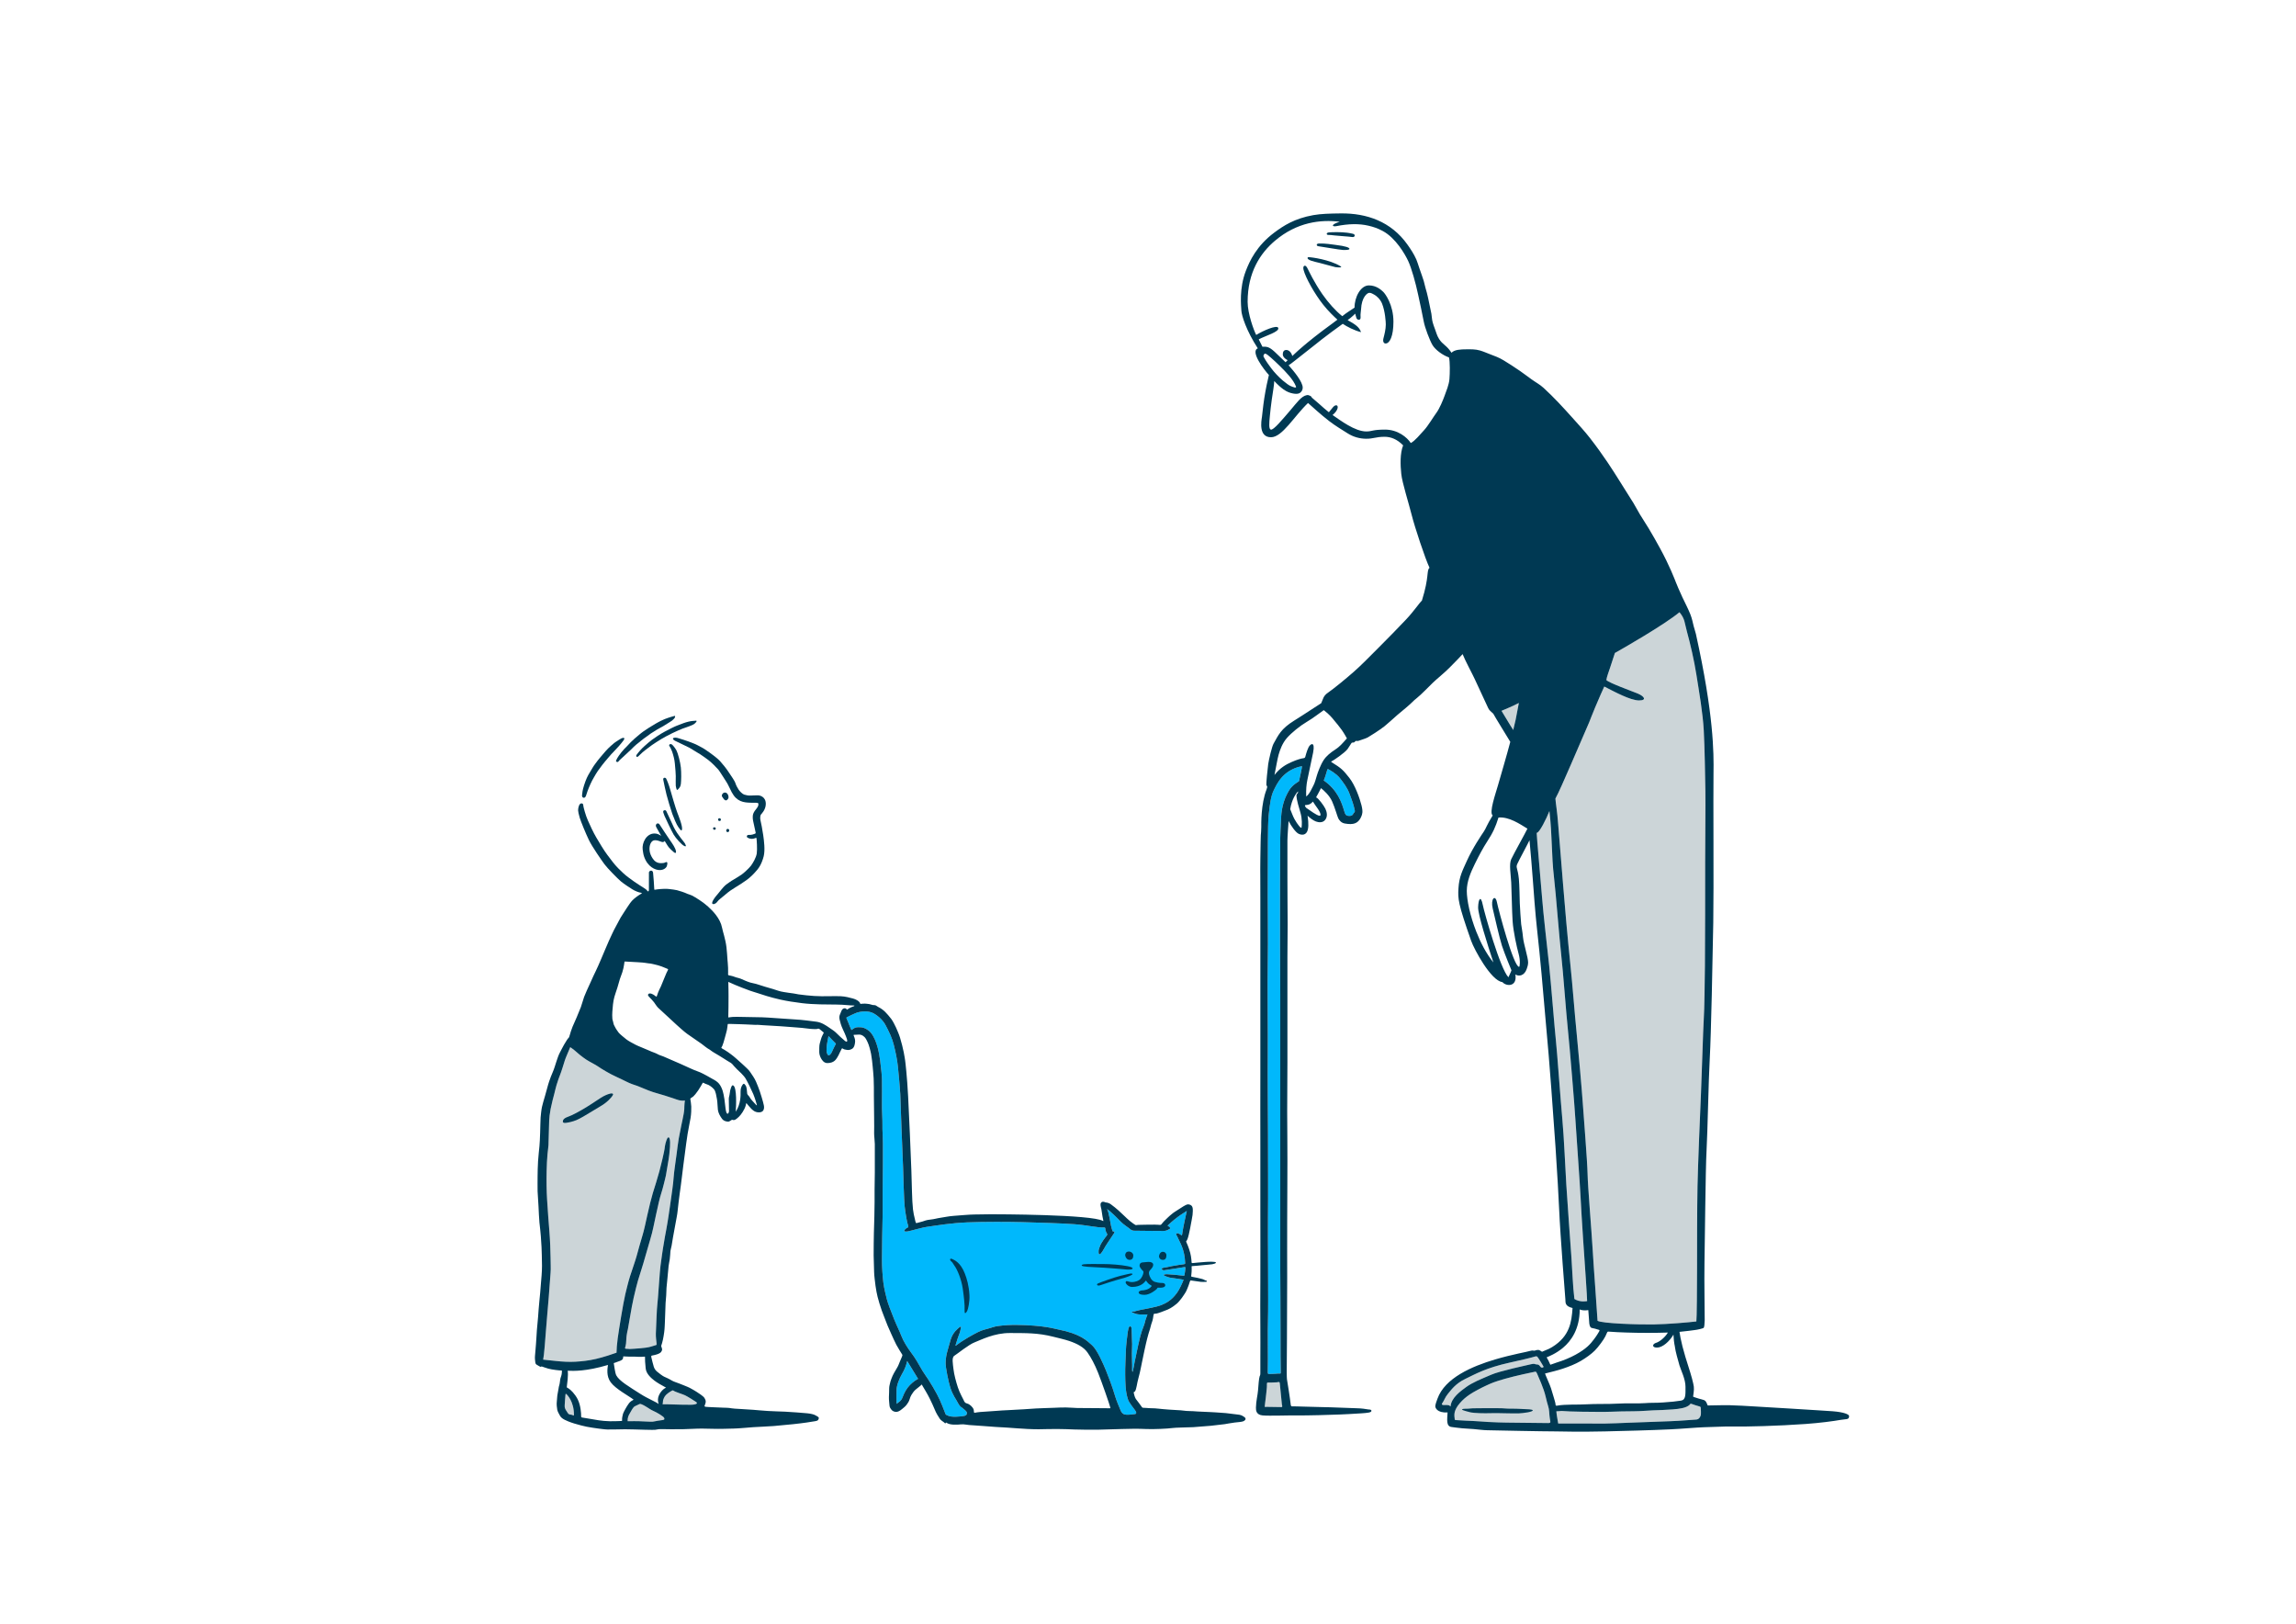
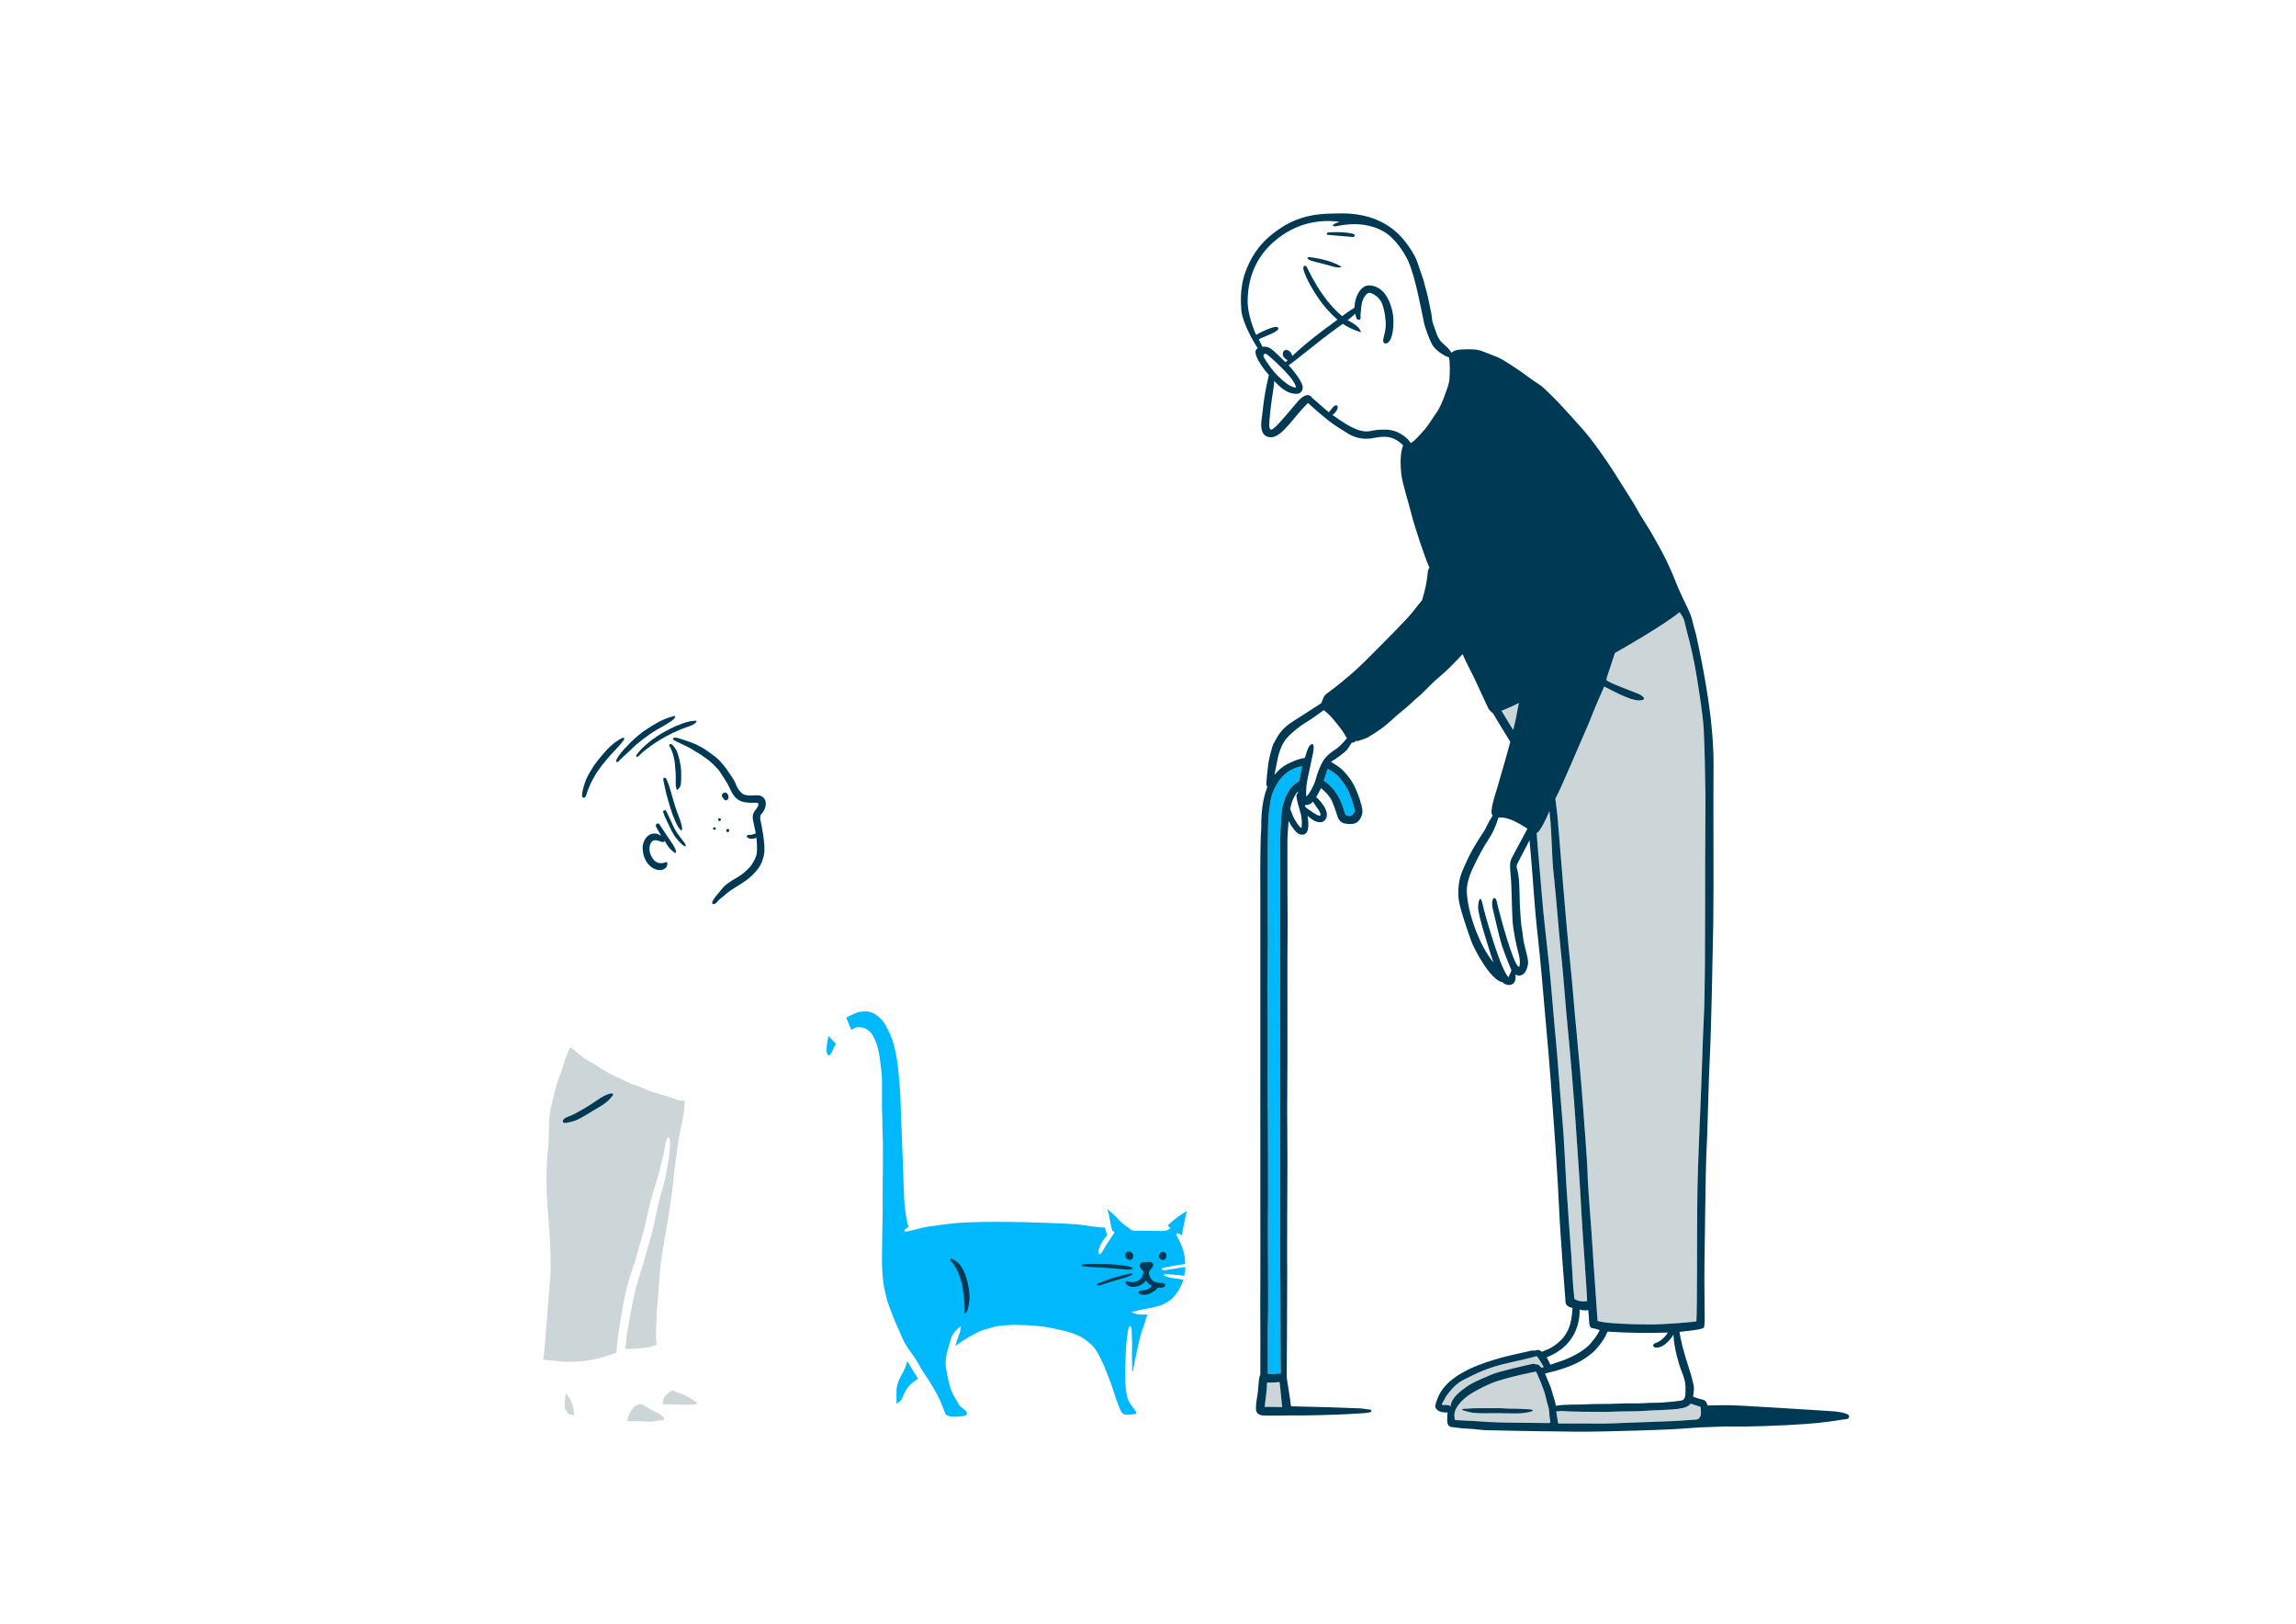
<svg xmlns="http://www.w3.org/2000/svg" version="1.1" x="0px" y="0px" viewBox="0 0 1190.52 841.92" style="enable-background:new 0 0 1190.52 841.92;" xml:space="preserve">
  <g id="_x2B_3_BACKGROUND_TINT">
</g>
  <g id="_x2B_2_HIGHLIGHT">
    <g id="Layer_1">
	</g>
    <g>
      <path style="fill:#00B8FC;" d="M438.96,528c0.08,0.28,0.64,1.4,0.96,2.28c0.32,0.88,0.76,1.96,1.56,3.72    c2.32-1.76,2.92-1.44,4.56-1.44c1.285,0,2.411,0.469,3.398,1.071c0.809,0.494,1.524,1.038,2.158,1.819    c3.261,4.024,4.344,11.167,4.763,14.269c0.6,4.44,0.96,8.6,0.96,10.08c0,1.48,0.08,9.64,0,12.36c-0.08,2.72,0.32,8.84,0.24,11.04    c-0.08,2.2,0.28,7.8,0.24,9.24c-0.04,1.44,0.04,4.76,0,10.92c-0.027,4.2-0.08,10.72-0.12,13.92c-0.04,3.2,0.04,10.28,0,11.52    c-0.04,1.24-0.2,9.32-0.24,12.24c-0.04,2.92-0.08,7.52-0.12,11.76c-0.04,4.24,0.36,9.04,0.72,12.12c0.36,3.08,1.4,6.96,1.8,8.64    c0.4,1.68,2.28,6.64,3.72,10.2c1.44,3.56,2.84,6.24,3.84,8.88c1,2.64,3.12,6.08,5.16,8.76c2.04,2.68,3.44,5.2,5.76,9.24    c0.712,1.239,1.925,2.827,3.12,4.68c1.565,2.425,3.193,5.225,4.44,7.56c2.2,4.12,3.68,8.52,4.44,10.32    c0.131,0.31,0.622,0.404,0.96,0.6c2.005,1.161,6.856,0.521,8.04,0.36c1.69-0.23,1.92-0.6,2.04-1.44c0.12-0.84-0.76-1.44-1.44-2.04    c-0.68-0.6-1.16-1-1.56-1.2c-0.4-0.2-1.24-1.24-1.92-2.64c-0.68-1.4-2.48-3.56-3.72-7.56c-0.948-3.059-2.4-10.12-2.4-12.6    c0-2.48,0.56-5.08,0.84-5.88c0.28-0.8,0.64-2.64,1.8-6.36c1.16-3.72,3.44-5.4,4.56-6.36c1.12-0.96,0.68,0.52,0.6,0.96    c-0.08,0.44-0.4,1.92-0.84,2.88c-0.44,0.96-1.32,3.88-1.56,4.68c-0.24,0.8-0.495,1.341,0,0.96c4-3.08,8.96-5.72,11.4-6.96    c2.44-1.24,4.28-1.44,6.48-2.16c0.768-0.251,2.054-0.714,3.72-0.96c3.109-0.459,7.246-0.635,9.72-0.6    c14.24,0.2,19.137,1.867,21.84,2.4c11.36,2.24,14.72,5.76,17.4,8.16c2.68,2.4,5.8,9.68,7.2,13.08s3.48,9.04,4.44,12.36    c0.96,3.32,2.24,6.08,3.12,8.28c0.88,2.2,2.28,2.2,3.24,2.28c0.96,0.08,3.76-0.28,4.32-0.36c0.56-0.08,0.64-0.6,0.48-1.08    c-0.16-0.48-1.325-1.941-2.28-3.24c-1-1.36-1.669-2.364-2.04-3.6c-1.32-4.4-1.24-8.8-1.32-12.36c-0.08-3.56,0.28-10.16,0.36-12.72    c0.08-2.56,0.6-6.8,0.84-8.52c0.24-1.72,0.52-3.96,1.32-3.96c0.8,0,0.84,1.24,0.84,2.52c0,1.28,0.12,1.64,0.12,3.6    c0,0.816,0.115,1.961,0.12,3.12c0.007,1.626-0.097,3.356-0.12,4.92c-0.04,2.68,0.2,5.6,0.12,7.44c-0.08,1.84,0.16,2.4,0.36,1.68    c0.2-0.72,0.76-3.96,0.96-4.92c0.2-0.96,0.96-4.56,1.8-8.52c0.84-3.96,1.44-5.96,1.92-7.44c0.48-1.48,1.28-3.08,1.56-4.44    c0.28-1.36,0.88-2.84,1.08-3.36c0.2-0.52,0.481-0.76-0.24-0.72c-0.72,0.04-4.12,0.24-5.88-0.48c-1.141-0.467-1.8-0.6-1.8-0.84    c0-0.24,0.92-0.16,1.32-0.24c0.259-0.052,1.134-0.375,2.76-0.72c2.226-0.472,5.445-0.984,9.12-1.92    c6.36-1.62,9.12-5.46,10.32-7.08c0.449-0.606,1.148-1.815,1.8-3.12c0.683-1.366,1.319-2.82,1.44-3.24    c0.21-0.73-0.079-0.413-0.36-0.48c-0.277-0.066-3.9-0.66-5.64-0.84c-1.74-0.18-3.24-0.93-3.6-1.08    c-1.276-0.532-0.15-0.912,1.2-0.84c0.882,0.047,2.226,0.122,3.6,0.24c2.13,0.183,4.287,0.425,4.56,0.48    c0.45,0.09,0.756,0.115,0.84-0.24c0.24-1.02,0.39-2.67,0.48-3.6c0.09-0.93-0.48-0.54-1.08-0.48c-0.6,0.06-9.45,1.56-9.96,1.56    c-0.51,0-1.2-0.21-1.2-0.72c0-0.51,0.75-0.6,1.56-0.72c0.81-0.12,2.37-0.42,3.6-0.72c1.23-0.3,5.875-0.921,6.12-0.96    c0.57-0.09,0.854-0.058,0.84-0.6c-0.186-7.164-3-11.22-3.6-12.72c-0.624-1.561-1.08-1.83-1.08-2.16c0-0.33,0.27-0.6,0.72-0.6    c0.45,0,1.68,0.69,2.04,1.08c0.162,0.176,0.334-0.201,0.36-0.48c0.043-0.465,0.158-0.819,0.24-1.56c0.15-1.35,1.8-9.03,1.92-9.48    c0.12-0.45,0.447-1.351,0-0.96c-0.48,0.42-4.38,2.34-9.72,7.44c0.42,0.24,0.6,0.39,1.2,0.96c0.6,0.57-0.09,0.69-0.72,1.08    c-1.684,1.042-3.24,0.66-6,0.72c-2.76,0.06-9.776-0.173-11.52-0.12c-1.98,0.06-2.22-0.96-4.8-2.64    c-1.479-0.963-3.36-2.94-4.68-4.32c-1.32-1.38-5.776-5.389-4.68-3.84c0.263,0.372,0.763,2.112,1.08,3.96    c0.476,2.781,1.043,6.095,1.8,7.32c1.08-0.42,0.84,0.36,0.48,0.96c-0.36,0.6-1.92,2.94-3.36,5.04c-1.44,2.1-2.22,3.96-3.24,5.16    c-1.122,1.32-1.445,0.253-1.32-1.32c0.055-0.69,0.375-1.302,0.6-2.04c0.576-1.888,2.94-4.92,3.36-5.4    c0.42-0.48,0.72-1.08,0.36-1.44c-0.36-0.36-0.84-1.86-0.84-2.4c0-0.54-0.169-0.769-0.72-0.72c-2.7,0.24-8.82-1.2-15.12-1.68    c-6.3-0.48-20.1-0.9-27.24-1.08c-7.14-0.18-19.86-0.24-28.44,0.12c-8.58,0.36-15.54,1.56-19.92,2.16    c-4.38,0.6-9.12,2.22-11.04,2.52c-3.156,0.493-1.285-1.471-0.12-1.92c0.605-0.233,0.461-0.832,0.36-1.08    c-0.54-1.32-1.44-6.54-1.8-9.96c-0.36-3.42-0.72-16.62-0.84-20.64c-0.12-4.02-0.66-16.74-0.84-20.76    c-0.18-4.02-0.42-13.62-0.6-16.92c-0.18-3.3-0.84-10.35-1.2-13.92c-0.36-3.57-1.11-7.35-2.16-11.52    c-0.389-1.544-1.023-3.436-1.801-5.232c-0.83-1.916-1.826-3.717-2.399-4.847c-1.11-2.19-3.27-4.53-6.24-6.24    c-2.97-1.71-7.38-0.78-8.4-0.48c-1.02,0.3-5.007,2.227-5.52,2.52C438.8,527.56,438.88,527.72,438.96,528z" />
      <path style="fill:#00B8FC;" d="M657.36,711.24c-0.015,0.56,0.013,1.052,0.48,1.08c0.503,0.03,2.44-0.08,3.36-0.12    c0.92-0.04,2-0.2,2.519-0.12c0.407,0.062,0.4-0.28,0.36-0.72c-0.04-0.44-0.16-14.72-0.12-22.56c0.04-7.84-0.12-25.36-0.12-30.36    s0-23.6,0-26.64c0-3.04,0-56.56,0-60c0-3.44,0-51.88,0-56.52c0-4.64-0.12-19.8-0.12-25.44c0-5.64,0-23.96,0-30.48    c0-6.52,0.08-22.36,0.12-25.2c0.04-2.84,0.2-4.76,0.36-8.52c0.105-2.483,0.16-8.44,3.36-14.4c1.477-2.751,2.597-4.12,6-6.24    c0.763-3.418,1.448-6.51,1.56-7.8c-9.96,1.92-13.08,9.36-14.64,12.48c-1.56,3.12-2.04,7.32-2.64,12.84    c-0.6,5.52-0.36,21.84-0.48,32.64c-0.12,10.8,0.24,33.72,0,43.8c-0.24,10.08,0.12,37.8,0,48.24c-0.12,10.44,0.12,31.56,0.12,39.84    c0,8.28,0.12,35.28,0,43.56c-0.12,8.28,0.253,46.444,0,53.28C657.24,690.36,657.56,703.8,657.36,711.24z" />
      <path style="fill:#00B8FC;" d="M696.96,420.36c0.617,2.139,1.04,2.64,2.76,2.64c1.72,0,1.92-1.08,2.16-1.44    c0.24-0.36,0.811-0.456,0.6-1.44c-0.72-3.36-1.4-5-2.64-8.4c-1.24-3.4-3.28-6-5.16-8.4c-1.88-2.4-5.32-4.16-5.76-4.44    c-0.44-0.28-0.6-0.16-0.72,0.24c-0.12,0.4-1.101,3.923-1.8,5.52C693.4,409.44,695.68,415.92,696.96,420.36z" />
      <path style="fill:#00B8FC;" d="M464.88,727.8c1.4-1.08,2.36-1.52,3-3.12c0.341-0.852,1.152-3.15,2.76-5.28    c1.411-1.868,3.512-3.569,5.4-4.56c-1.8-2.96-4.96-8.04-5.64-9.24c-0.68,2.88-1.4,4.48-2.76,6.84c-1.36,2.36-2.72,5.72-2.76,8.16    C464.84,723.04,464.8,725.08,464.88,727.8z" />
      <path style="fill:#00B8FC;" d="M433.08,541.8c-0.24,0.44-1.24,2.4-1.68,3.48c-0.44,1.08-1.12,1.6-1.44,1.8    c-0.32,0.2-0.687-0.017-1.08-0.84c-0.44-0.92-0.28-2.36-0.24-3.48c0.04-1.12,0.8-4.8,0.84-5.04c0.04-0.24,0-0.72,0.36-0.36    c0.623,0.623,2.92,3.16,3.36,3.48C433.64,541.16,433.32,541.36,433.08,541.8z" />
    </g>
  </g>
  <g id="_x2B_1_STEEL_TINT">
    <g>
      <path style="fill:#CCD5D8;" d="M354.96,571.92c-0.138,1.008-0.085,2.087-0.146,3.088c-0.059,0.965-0.231,1.86-0.334,2.552    c-0.21,1.41-0.81,3.9-1.2,5.88c-0.39,1.98-0.96,4.74-1.32,6.72c-0.36,1.98-0.87,6.18-1.08,7.8c-0.21,1.62-0.51,3.84-0.84,6.12    c-0.33,2.28-0.63,4.83-0.72,6.12c-0.09,1.29-0.39,4.5-0.72,6.6c-0.33,2.1-0.78,5.7-1.08,7.68c-0.3,1.98-0.6,4.32-0.84,5.76    c-0.24,1.44-0.75,5.01-1.2,7.2c-0.45,2.19-1.02,5.61-1.2,6.72c-0.18,1.11-0.81,4.68-0.96,6c-0.15,1.32-0.66,4.77-0.84,6.12    c-0.18,1.35-0.48,5.25-0.6,6.96c-0.12,1.71-0.36,4.62-0.48,6.48c-0.12,1.86-0.3,4.23-0.48,5.76c-0.18,1.53-0.39,4.65-0.48,7.2    c-0.09,2.55-0.3,7.29-0.36,8.76c-0.06,1.47,0.27,4.14,0.36,4.92c0.09,0.78,0.03,0.87-0.24,0.96c-0.27,0.09-1.53,0.45-2.76,0.84    c-1.23,0.39-3.78,0.72-5.52,0.84c-1.74,0.12-4.71,0.39-5.4,0.36c-0.69-0.03-1.5-0.15-1.92-0.12c-0.42,0.03-0.57-0.33-0.48-0.6    c0.104-0.313,0.32-0.8,0.48-2.04c0.16-1.24,0.16-3.28,0.36-4.44c0.2-1.16,0.36-2.28,0.6-3c0.035-0.105,0.265-1.543,0.589-3.395    c0.502-2.868,1.183-6.738,1.451-8.245c0.44-2.48,1.4-6.76,2.16-9.72c0.76-2.96,1.36-5.16,1.92-6.72    c0.56-1.56,3.04-9.88,3.84-12.84c0.8-2.96,2.56-8.36,3.24-11.88c0.68-3.52,2.12-9.8,2.88-13.2c0.76-3.4,1.72-5.72,2.52-9.12    c0.389-1.652,0.812-3.078,1.114-4.593c0.319-1.604,0.515-3.307,0.926-5.487c0.8-4.24,1.08-7.48,1.2-9.36    c0.247-3.875-0.277-5.092-0.839-4.955c-0.389,0.095-0.661,0.59-0.98,1.482c-0.373,1.04-0.767,2.534-0.821,3.232    c-0.21,2.699-2.24,10.44-2.88,12.96c-0.64,2.52-2.76,9.24-3.36,11.16c-0.6,1.92-2.12,7.92-2.88,11.52s-1.8,8.28-2.52,10.56    c-0.72,2.28-2.24,7.76-3,10.56c-0.76,2.8-2.48,7.48-3.48,10.68c-1,3.2-1.96,7.4-2.4,9.12c-0.44,1.72-1.56,7.88-2.16,11.52    c-0.6,3.64-1.44,8.8-1.8,11.52c-0.36,2.72-0.6,5.68-0.6,7.32c-2,0.72-6.72,2.32-10.68,3.24s-7.4,1.24-10.56,1.44    c-3.16,0.2-7.2-0.04-9.96-0.36c-2.76-0.32-4.36-0.48-6.84-0.72c0.44-1.8,1.12-10.52,1.44-15c0.32-4.48,1.04-12.2,1.44-17.16    s0.76-10.68,0.96-12.84c0.2-2.16,0-5.04,0-7.92c0-2.88-0.28-9.76-0.6-13.44c-0.32-3.68-0.92-11.88-1.2-16.56    c-0.28-4.68-0.36-9.44-0.24-14.88c0.069-3.144,0.219-6.221,0.458-8.791c0.174-1.877,0.452-3.484,0.502-4.649    c0.12-2.76,0.24-9.16,0.36-12.6c0.053-1.513,0.303-3.831,0.766-6.199c0.589-3.014,1.449-6.108,1.874-7.721    c0.324-1.229,0.674-2.902,1.159-4.544c0.652-2.206,1.451-4.356,1.841-5.296c0.68-1.64,2.12-6.4,2.52-7.68    c0.4-1.28,2-4.8,2.76-6.72c0.36,0.28,0.84,0.64,1.68,1.2c0.439,0.292,1.761,1.55,3.24,2.76c1.354,1.107,2.854,2.162,3.6,2.64    c1.56,1,4.72,2.56,6,3.48c1.28,0.92,5.96,3.8,9.6,5.4c2.719,1.195,6.36,3.2,8.04,3.72c1.68,0.52,3.76,1.28,5.16,1.92    c1.4,0.64,4.96,2.08,7.56,2.76c2.314,0.606,5.906,1.777,8.52,2.64c1.12,0.37,2.115,0.777,2.88,0.96    c1.31,0.314,2.368,0.331,3.172,0.17C355.076,570.982,355.024,571.448,354.96,571.92z" />
      <path style="fill:#CCD5D8;" d="M778.56,368.52c0,0,6.48-2.7,9-4.08c-0.476,2.175-1.041,5.711-1.68,8.76    c-0.49,2.335-1.122,4.396-1.2,5.28C782.82,375.72,779.76,370.38,778.56,368.52z" />
      <path style="fill:#CCD5D8;" d="M814.44,396.6c2.88-6.6,7.761-17.845,9.6-22.2c0.894-2.118,0.828-2.343,3.058-7.635    c1.806-4.286,3.721-8.657,4.742-10.845c5.4,2.76,13.56,7.2,18,7.2c4.44,0,2.52-2.28-0.72-3.6c-3.24-1.32-14.64-5.4-16.2-6.96    c0.209-1.621,1.205-4.198,2.041-6.72c1.083-3.267,2.061-6.44,2.399-7.32c3.48-1.92,25.68-14.64,33.48-21.12    c2.894,3.496,2.57,5.31,3.812,9.814c1.833,6.65,3.803,15.216,4.948,22.465c1.44,9.12,3.36,20.04,3.84,29.04    c0.48,9,0.72,24.12,0.84,31.44c0.12,7.32-0.12,25.08-0.12,36.72c0,11.64,0,43.8-0.12,53.64c-0.12,9.84-0.24,22.2-0.6,27.84    c-0.36,5.64-0.96,27.36-1.44,38.28c-0.48,10.92-1.56,36.84-1.8,48.12c-0.24,11.28-0.24,34.32-0.24,43.2    c0,8.88-0.12,25.8-0.36,27.12c-3.84,0.48-14.76,1.44-22.32,1.56c-7.56,0.12-26.88-0.48-28.92-1.92    c-0.561-9.41-1.92-26.4-2.52-36.72c-0.6-10.32-2.52-32.76-2.64-39.36c-0.12-6.6-2.16-31.56-2.52-37.08    c-0.36-5.52-2.4-28.68-3.24-36.84c-0.84-8.16-2.04-24-3.24-35.4c-1.2-11.4-2.971-31.082-3.72-40.92    c-0.96-12.6-2.04-24.24-2.52-30.96c-0.48-6.72-1.32-11.16-1.44-13.44C808.08,411.24,811.56,403.2,814.44,396.6z" />
      <path style="fill:#CCD5D8;" d="M814.8,651.72c-0.48-6.6-2.16-29.76-2.64-37.56c-0.48-7.8-1.2-24.72-2.04-33.72    c-0.84-9-2.76-35.64-3.36-41.04c-0.6-5.4-2.64-30.96-3.48-38.76c-0.84-7.8-3.12-27.48-3.72-35.64c-0.6-8.16-2.76-31.08-2.76-33.24    c1.32,0.24,5.16-7.56,6.6-11.28c1.56,13.2,0.96,22.32,2.4,34.56c0.946,8.042,2.76,31.56,3.72,39.96c0.96,8.4,2.52,29.88,3.48,39    c0.96,9.12,3.48,39.6,3.84,45.84c0.36,6.24,2.4,33.72,2.76,41.52c0.36,7.8,2.16,34.68,2.64,40.92    c0.479,6.24,0.72,12.24,0.72,12.24s-3.48,0.84-6.6-1.08C815.519,666.858,815.28,658.32,814.8,651.72z" />
      <path style="fill:#CCD5D8;" d="M296.28,733.44c-0.68-0.12-1.44-0.04-1.92-0.96c-0.48-0.92-1.72-1.96-1.56-3.96    c0.16-2,0.24-4.28,0.36-4.92c0.12-0.64,0-1.2,0.36-0.96c0.589,0.392,4.147,4.03,4.08,10.92    C297.594,734.181,296.96,733.56,296.28,733.44z" />
      <path style="fill:#CCD5D8;" d="M343.56,736.2c-0.433,0.096-1.408,0.174-2.52,0.36c-0.968,0.162-2.068,0.438-2.64,0.48    c-1.23,0.09-5.88-0.24-6.96-0.24c-1.08,0-3.78-0.09-6,0c-0.09-1.98,0.51-3.03,1.2-4.2c0.69-1.17,1.59-3.12,2.64-3.6    c1.05-0.48,2.01-0.99,2.28-1.08c0.27-0.09,0.57-0.27,2.4,0.72c1.83,0.99,3.33,2.22,4.92,2.88c1.59,0.66,5.22,2.79,5.52,3.6    C344.7,735.93,344.37,736.02,343.56,736.2z" />
      <path style="fill:#CCD5D8;" d="M346.68,722.04c1.014-0.727,1.41-0.84,1.56-0.96c0.15-0.12,0.588-0.43,0.96-0.12    c0.72,0.6,4.77,1.83,6,2.4c1.23,0.57,5.43,3.21,5.76,3.48c0.33,0.27,0.681,0.644,0.12,0.96c-0.48,0.27-1.5,0.48-3.12,0.48    c-0.703,0-2.67-0.023-4.801-0.048c-2.78-0.034-5.836-0.192-6.719-0.192c-1.56,0-1.92,0.03-2.88,0c0.27-0.84,0.06-1.86,0.48-2.76    C344.46,724.38,344.67,723.48,346.68,722.04z" />
      <path style="fill:#CCD5D8;" d="M664.44,729.48c-0.72,0.04-6.96-0.16-7.68-0.12c-0.72,0.04-1.04,0.24-0.96-0.36    c0.16-1.195,0.24-2.48,0.48-3.96c0.24-1.48,0.44-4.36,0.6-5.76c0.16-1.4-0.24-2.52,0.48-2.52c0.72,0,3.64,0,4.68-0.12    c1.04-0.12,1.44-0.44,1.56,0.48c0.12,0.92,0.96,10.2,1.08,10.92C664.8,728.76,665.16,729.44,664.44,729.48z" />
      <path style="fill:#CCD5D8;" d="M752.16,729c-0.046,0.48-0.243-0.308-0.96-0.48c-0.991-0.237-2.618-0.016-3-0.12    c-0.66-0.18-0.84-0.36-0.12-1.32c0.72-0.96,1.26-2.82,2.76-4.56c1.5-1.74,3.72-5.16,9-7.68c5.28-2.52,10.68-5.7,22.92-8.4    c12.24-2.7,13.02-3.18,13.44-3.24c0.42-0.06,0.6-0.18,1.08,0.36c0.48,0.54,2.88,4.5,3,4.8c0.12,0.3,0.18,0.42-0.36,0.6    c-0.54,0.18-0.854,0.062-1.44-0.72c-0.9-1.2-1.74-0.72-2.28-0.96c-0.54-0.24-1.014-0.336-2.4,0c-1.98,0.48-16.32,3.54-20.52,5.4    c-2.181,0.966-4.79,1.995-7.2,3.12c-2.232,1.042-4.289,2.173-5.76,3.24C757.26,721.26,752.58,724.62,752.16,729z" />
      <path style="fill:#CCD5D8;" d="M802.8,737.76c-0.66,0-17.88-0.18-21.72-0.24c-2.087-0.033-5.839-0.123-9.485-0.327    c-3.063-0.171-6.052-0.458-7.914-0.514c-2.401-0.07-5.178-0.24-7.08-0.36c-1.33-0.083-2.231-0.039-2.28-0.36    c-0.156-1.015-0.36-2.7,0-3.96c0.36-1.26,1.02-2.7,2.64-4.56c1.62-1.86,3.12-3.12,5.04-4.44c1.92-1.32,6.24-3.6,8.88-4.8    c2.64-1.2,3.72-1.74,9.36-3.36c5.64-1.62,14.58-3.48,15.24-3.6c0.66-0.12,1.02-0.42,1.56,0.96c0.54,1.38,3.42,7.44,4.44,12    c1.02,4.56,1.68,5.34,1.8,7.68c0.12,2.34,0.48,4.56,0.6,5.16S803.46,737.76,802.8,737.76z" />
      <path style="fill:#CCD5D8;" d="M881.88,733.68c-0.2,0.76-0.8,2.24-2.52,2.28c-1.72,0.04-8.08,0.68-13.32,0.84    c-5.24,0.16-17.8,0.64-22.8,0.84c-2.889,0.115-7.338,0.324-11.36,0.386c-2.941,0.046-5.654-0.043-7.36-0.026    c-4.04,0.04-14.52-0.04-16.56,0c-0.36-2.04-0.96-5.4-0.96-6.36c1.4,0.04,2.44-0.24,3.36-0.12c0.92,0.12,5.56,0.32,9.84,0.36    c4.28,0.04,12.28,0.16,15.36,0c3.08-0.16,7-0.2,11.52-0.24c4.52-0.04,7.56-0.4,10.08-0.48c2.52-0.08,6.72-0.2,10.2-0.48    c3.48-0.28,6.975-0.722,8.76-2.4c0.332-0.312,0.28-0.72,0.96-0.48c0.68,0.24,3.24,1.16,4.08,1.32c0.84,0.16,0.68,0.64,0.72,0.96    C881.92,730.4,882.08,732.92,881.88,733.68z" />
    </g>
  </g>
  <g id="BASE_OUTLINE_STEEL">
    <g>
      <path style="fill:#003953;" d="M303.84,412.56c0.229-0.645,0.48-1.44,0.84-2.52c0.36-1.08,0.92-2.24,1.44-3.48    c0.52-1.24,1.2-2.44,1.8-3.48c0.6-1.04,1.32-2.32,2.04-3.36c0.72-1.04,1.6-2.16,2.4-3.24c0.8-1.08,1.96-2.36,2.88-3.48    c0.92-1.12,2.6-3,3.48-3.84c0.88-0.84,3.32-3.56,4.56-5.28c1.24-1.72-0.36-1.44-1.08-1.08c-0.72,0.36-1.88,1.16-2.88,1.8    c-1,0.64-1.68,1.36-2.52,2.04c-0.84,0.68-1.88,1.8-2.88,2.88c-1,1.08-1.76,2.16-2.76,3.24c-1,1.08-1.48,1.92-2.52,3.24    c-1.04,1.32-1.8,2.8-2.88,4.56c-1.08,1.76-1.857,3.321-2.88,6.48c-0.92,2.84-0.92,4-1.08,5.28    C301.64,413.6,303.225,414.293,303.84,412.56z" />
      <path style="fill:#003953;" d="M344.64,379.32c-1.2,0.66-2.55,1.44-3.6,2.16c-1.05,0.72-2.01,1.35-3.12,2.16    c-1.11,0.81-2.52,2.07-3.84,3.24c-1.32,1.17-3.005,3.024-4.08,4.56c-0.21,0.3-0.072,0.808,0.24,0.96    c0.352,0.171,1.14-0.63,1.68-1.2c0.54-0.57,1.95-1.83,2.76-2.4c0.81-0.57,2.49-1.86,3.36-2.52c0.87-0.66,3.9-2.55,5.04-3.24    c1.14-0.69,3.93-2.19,5.64-3c1.71-0.81,4.11-1.89,5.16-2.28c1.05-0.39,2.85-0.96,3.72-1.32c0.87-0.36,1.02-0.42,1.68-0.72    c0.66-0.3,1.35-0.87,1.8-1.56c0.45-0.69-0.452-0.525-0.72-0.48c-0.54,0.09-1.08,0.09-1.56,0.12c-0.48,0.03-1.2,0.21-1.92,0.36    c-0.72,0.15-1.68,0.48-2.4,0.72c-0.72,0.24-2.61,0.99-3.48,1.32c-0.87,0.33-1.83,0.81-2.88,1.32    C347.07,378.03,345.84,378.66,344.64,379.32z" />
      <path style="fill:#003953;" d="M373.8,424.92c0-0.48-0.36-0.72-0.84-0.72c-0.456,0-0.6,0.432-0.6,0.72s0.168,0.72,0.72,0.72    C373.464,425.64,373.8,425.4,373.8,424.92z" />
      <path style="fill:#003953;" d="M376.56,430.56c0,0.394,0.291,0.84,0.72,0.84c0.703,0,0.84-0.651,0.84-0.96    c0-0.549-0.583-0.72-0.84-0.72C376.937,429.72,376.56,430.165,376.56,430.56z" />
      <path style="fill:#003953;" d="M375.96,410.88c-1.176,0-1.728,1.128-1.68,1.68c0.048,0.552,0.696,1.08,0.84,1.44    c0.144,0.36,0.84,0.96,1.32,0.96c0.48,0,1.32-0.876,1.32-1.56C377.76,411.9,376.86,410.88,375.96,410.88z" />
      <path style="fill:#003953;" d="M371.16,429.48c0-0.28-0.4-0.6-0.72-0.6c-0.5,0-0.72,0.4-0.72,0.6c0,0.2,0.2,0.72,0.72,0.72    C370.96,430.2,371.16,429.76,371.16,429.48z" />
      <path style="fill:#003953;" d="M352.08,382.8c-1.17-0.39-1.98-0.48-2.76-0.24c-0.78,0.24-0.271,0.954,0.6,1.44    c0.939,0.524,4.692,2.184,7.416,3.588c1.018,0.525,1.893,1.117,2.424,1.452c1.084,0.684,2.3,1.343,3.466,2.105    c1.56,1.02,3.03,2.128,3.974,2.814c1.65,1.2,4.56,4.2,5.28,5.04c0.72,0.84,3.66,5.64,4.32,6.6c0.66,0.96,1.707,3.42,2.64,5.16    c2.621,4.885,6.104,5.339,10.08,5.4c1.851,0.028,3.628-0.188,3.72,0.48c0.264,1.936-1.86,3.03-2.64,5.16    c-0.54,1.474-0.21,3.27,0,4.2c0.21,0.93,1.08,4.98,1.2,5.52c0.12,0.54-0.06,0.57-0.36,0.72c-0.3,0.15-1.83,0.69-2.88,0.6    c-0.658-0.056-1.32,0.09-1.32,0.84s1.77,1.2,2.52,1.2s1.83-0.27,2.16-0.48c0.33-0.21,0.27,0.09,0.36,0.48    c0.09,0.39,0.45,5.31,0.12,7.56c-0.33,2.25-2.07,5.1-3,6.36c-0.93,1.26-4.02,4.08-4.8,4.56c-0.78,0.48-2.7,1.83-4.2,2.64    c-1.5,0.81-2.73,1.83-3.6,2.4c-0.87,0.57-2.31,2.19-2.64,2.64c-0.33,0.45-1.56,1.98-2.04,2.52c-0.48,0.54-1.519,1.698-2.4,3.24    c-1.531,2.681,1.185,2.268,2.28,0.6c0.605-0.922,2.31-2.04,4.08-3.6c1.77-1.56,3.51-2.73,5.16-3.72c1.65-0.99,4.02-2.49,5.88-3.84    c1.86-1.35,3.54-2.97,5.4-5.16c1.269-1.494,1.957-2.896,2.491-4.188c0.416-1.007,0.791-2.18,0.989-3.013    c0.78-3.27,0.15-7.98-0.24-10.8c-0.39-2.82-1.17-6.78-1.44-7.8c-0.27-1.02-0.12-2.58,0.24-3c0.36-0.42,2.52-2.55,2.52-5.52    c0-3.84-3.21-4.47-4.2-4.44c-0.99,0.03-2.58,0.03-3.72,0.12c-1.14,0.09-2.34-0.24-3.24-0.48c-0.9-0.24-2.34-1.71-2.88-2.52    c-0.54-0.81-1.337-2.245-1.56-3c-0.54-1.83-2.22-3.87-3.48-5.88c-1.26-2.01-3.39-4.59-4.56-5.88c-1.17-1.29-2.73-2.43-3.6-3.12    c-0.87-0.69-2.88-2.1-4.2-3c-1.32-0.9-2.52-1.41-3.84-2.16c-1.32-0.75-3.57-1.5-4.92-2.04    C355.53,383.82,353.25,383.19,352.08,382.8z" />
      <path style="fill:#003953;" d="M339.6,435.6c2.04,0,3.12,0.96,3.96,0.96c0.84,0,1.08-0.6,1.08-0.6s0.8,1.28,1.56,2.52    c0.76,1.24,2.44,2.68,3.24,3.36c0.8,0.68,1.155,0.316,1.08-0.36c-0.2-1.8-1.92-4.16-3.12-5.88c-1.2-1.72-4.534-6.816-5.4-8.16    c-0.851-1.321-2.586-0.069-1.68,1.44c0.47,0.784,1.68,3.12,2.52,4.44c-1.24-0.72-2.04-1.2-3.48-1.2c-4.32,0-6.555,4.988-6.12,8.28    c0.18,1.366,0.344,2.569,0.705,3.626c1.877,5.506,5.941,7.055,8.055,7.055c2.52,0,3.48-1.44,3.72-1.92    c0.17-0.34,0.444-1.601,0.24-2.04c-0.17-0.368-0.934-0.091-1.08,0c-0.32,0.2-0.72,0.36-2.28,0.36c-2.083,0-3.382-1.146-4.32-2.64    c-0.702-1.117-1.27-2.396-1.44-3.72C336.48,438.32,337.56,435.6,339.6,435.6z" />
      <path style="fill:#003953;" d="M319.44,394.32c-0.189,0.589,0.756,1.062,1.2,0.48c0.464-0.608,1.02-1.08,1.68-1.68    c0.66-0.6,0.87-0.78,1.56-1.44c0.69-0.66,1.38-1.29,1.8-1.68c0.42-0.39,1.14-1.05,1.56-1.44c0.42-0.39,0.93-0.99,1.32-1.32    c0.39-0.33,0.9-0.87,1.32-1.2c0.42-0.33,0.72-0.63,1.2-0.96c0.48-0.33,0.9-0.72,1.32-1.08c0.42-0.36,1.17-0.93,1.56-1.2    c0.39-0.27,1.08-0.75,1.68-1.2c0.6-0.45,1.23-0.96,1.8-1.32c0.716-0.452,2.74-1.754,3.24-2.04c0.63-0.36,0.66-0.39,1.08-0.6    c0.42-0.21,1.62-0.9,2.16-1.2c0.54-0.3,1.89-1.14,2.52-1.56c0.63-0.42,1.47-0.87,2.04-1.32c0.57-0.45,1.32-1.23,1.44-1.56    c0.12-0.33,0.3-0.99-0.12-0.84c-0.42,0.15-1.71,0.42-2.16,0.6c-0.45,0.18-2.31,0.72-2.76,0.96c-0.45,0.24-1.65,0.66-2.4,1.08    c-0.75,0.42-1.89,0.96-2.64,1.44c-0.75,0.48-2.85,1.68-3.36,2.04c-0.51,0.36-2.34,1.53-2.88,1.92c-0.54,0.39-1.35,0.99-2.16,1.68    c-0.81,0.69-1.665,1.366-2.4,2.04c-0.72,0.66-1.62,1.5-2.04,1.92c-0.42,0.42-1.29,1.32-1.8,1.92c-0.454,0.534-1.02,0.99-1.44,1.44    c-0.42,0.45-1.17,1.41-1.56,1.8C321.919,390.281,319.838,393.08,319.44,394.32z" />
      <path style="fill:#003953;" d="M350.4,407.4c0.08,0.68,0.28,1.24,0.36,1.56c0.08,0.32,0.28,0.92,0.84,0.24    c0.469-0.569,1.24-1.08,1.44-2.76c0.2-1.68,0.28-5.72,0-8.52c-0.28-2.8-1.56-7.56-2.28-8.88c-0.72-1.32-1.796-2.593-2.28-3    c-0.76-0.64-2-0.08-1.32,0.84c0.289,0.391,0.879,1.433,1.345,2.765c0.63,1.803,1.254,4.137,1.415,6.115    c0.28,3.44,0.48,4.92,0.48,6.6C350.4,404.04,350.32,406.72,350.4,407.4z" />
      <path style="fill:#003953;" d="M343.92,404.28c0.24,1.36,1.2,5.72,1.68,7.68c0.48,1.96,2.32,8.08,3,9.96    c0.68,1.88,2.2,5.64,3.12,6.84c0.92,1.2,1.68,2.56,1.92,1.2c0.311-1.762-1.64-6.56-2.52-8.88c-0.88-2.32-2.8-8.92-3.6-11.76    c-0.8-2.84-1.797-5.137-2.16-5.76C345.08,403.08,343.68,402.92,343.92,404.28z" />
      <path style="fill:#003953;" d="M354.84,438.6c1.44,0.64,0.56-0.8,0.24-1.44c-0.32-0.64-3.64-4.2-5.64-8.16    c-0.913-1.807-3.573-7.876-3.96-8.52c-0.48-0.8-1.44-0.36-1.56,0c-0.12,0.36,0.04,1.08,0.6,2.4c0.56,1.32,3.72,8.04,4.8,9.84    C350.4,434.52,353.4,437.96,354.84,438.6z" />
-       <path style="fill:#003953;" d="M692.52,126.96c-2.298-0.28-4.962-0.787-8.52-0.72c-1.761,0.033-1.489,1.342-0.24,1.44    c0.768,0.06,11.4,1.92,12.72,1.92s3.24,0.04,3.24-0.6C699.72,128.378,697.873,127.612,692.52,126.96z" />
      <path style="fill:#003953;" d="M586.2,660.24c-0.63,0.09-2.4,0.51-5.28,1.2c-2.88,0.69-10.394,3.359-11.64,3.96    c-0.87,0.42-0.48,1.56,1.44,0.84c0.711-0.266,7.11-2.37,10.44-3.24c3.33-0.87,4.65-1.5,5.64-2.04    C587.79,660.42,586.83,660.15,586.2,660.24z" />
-       <path style="fill:#003953;" d="M644.28,734.04c-1-0.64-2.48-0.68-3.72-0.84c-1.24-0.16-3.76-0.48-4.92-0.6    c-1.16-0.12-3.4-0.2-5.04-0.36c-1.64-0.16-3.8-0.16-4.56-0.24c-0.76-0.08-3.76-0.12-5.16-0.24c-1.4-0.12-2.84-0.2-4.68-0.24    c-1.84-0.04-2.6-0.28-3.96-0.36c-1.36-0.08-4.48-0.24-6-0.36c-1.521-0.12-4.2-0.32-5.4-0.48c-1.2-0.16-2.84-0.24-3.84-0.24    s-1.52-0.08-2.16-0.12c-0.64-0.04-1.95-0.12-2.16-0.12c-0.211,0-0.54-0.15-0.84-0.72c-0.3-0.57-2.22-2.88-2.88-3.84    c-0.66-0.96-1.02-2.91-1.08-3.12c-0.06-0.21-0.076-0.405,0.12-0.48c0.63-0.24,0.75-0.72,0.96-1.32c0.21-0.6,0.63-2.7,0.84-3.84    c0.21-1.14,0.75-2.88,1.2-4.8c0.45-1.92,0.72-3.51,1.2-5.76c0.48-2.25,0.78-3.6,1.2-5.76c0.42-2.16,1.05-4.56,1.44-6.24    c0.39-1.68,1.05-3.72,1.44-4.92c0.39-1.2,0.522-2.266,0.96-3.36c0.6-1.5,0.75-3.18,0.84-3.72c0.09-0.54,0.18-0.81,0.36-0.84    c0.18-0.03,0.51-0.03,1.2-0.12c0.69-0.09,3.66-1.17,5.76-2.04c2.1-0.87,3.87-2.37,4.68-3c0.81-0.63,1.98-2.07,2.76-3.12    c0.78-1.05,1.47-2.19,1.92-2.88c0.45-0.69,1.35-3,1.56-3.6c0.21-0.6,0.63-1.89,0.72-2.16c0.09-0.27,0.27-0.42,0.48-0.36    c0.21,0.06,4.47,0.63,5.16,0.72c0.69,0.09,1.878,0.012,2.28,0c0.335-0.01,0.84-0.03,0.84-0.24c0-0.347-0.272-0.4-0.6-0.48    c-0.225-0.055-0.454-0.079-0.84-0.36c-0.787-0.573-6.24-1.53-6.36-1.56c-0.12-0.03-0.39-0.15-0.36-0.36    c0.016-0.11,0.178-1.244,0.24-2.4c0.057-1.062,0.015-2.151,0-2.28c-0.03-0.27-0.03-0.51,0.24-0.48c0.27,0.03,4.56-0.36,5.52-0.48    c0.96-0.12,4.32-0.36,4.92-0.48c0.6-0.12,1.98-0.42,1.92-0.84c-0.103-0.723-4.41-0.42-5.4-0.36c-0.99,0.06-3.69,0.3-4.32,0.36    c-0.63,0.06-2.13,0.21-2.4,0.24c-0.27,0.03-0.45-0.06-0.48-0.24c-0.029-0.177-0.107-2.691-0.72-5.04    c-0.733-2.81-1.975-5.526-2.04-5.64c-0.12-0.21-0.12-0.39,0-0.48c0.416-0.312,0.876-1.618,1.282-3.348    c0.54-2.291,1.049-5.003,1.118-5.532c0.07-0.546,0.586-2.713,0.84-4.68c0.179-1.386,0.132-2.764,0.12-3    c-0.093-1.764-1.054-2.234-1.8-2.4c-0.473-0.106-0.742-0.155-1.2,0c-0.324,0.109-0.9,0.33-1.92,0.96    c-1.02,0.63-3.09,1.98-4.32,2.76c-1.23,0.78-1.92,1.5-2.64,2.04c-0.72,0.54-1.53,1.53-2.28,2.16c-0.75,0.63-1.14,1.2-1.68,1.8    c-0.38,0.423-0.53,0.87-1.2,0.84c-0.154-0.007-1.278-0.13-2.79-0.141c-2.676-0.018-6.568,0.083-8.46,0.121    c-0.641,0.012-1.053,0.14-1.109,0.14c-0.32,0-0.72-0.36-0.96-0.48c-0.122-0.061-1.137-0.748-2.212-1.629    c-1.03-0.845-2.106-1.868-2.948-2.691c-1.72-1.68-4.08-3.92-6.96-6c-1.479-1.068-2.48-0.84-3.12-1.08    c-0.345-0.129-0.079-0.228-0.96-0.24c-0.592-0.008-0.8,0.244-1.08,0.6c-0.176,0.224-0.336,1.024,0,2.28    c0.145,0.541,0.36,1.36,0.48,2.52c0.12,1.16,0.6,3.72,0.72,4.08c0.12,0.36,0.11,0.618-0.12,0.48c-5.7-3.42-55.608-3.48-58.08-3.48    c-2.472,0-5.976,0.096-8.64,0.12c-2.664,0.024-8.16,0.528-10.8,0.72c-2.64,0.192-4.656,0.696-6.6,0.96    c-1.944,0.264-3.36,0.768-5.4,0.96c-2.04,0.192-3.144,0.696-3.96,0.96c-0.816,0.264-2.904,0.768-3.12,0.84    c-0.216,0.072-0.399-0.034-0.48-0.24c-0.229-0.582-0.304-1.22-0.48-1.92c-0.35-1.397-0.757-3.081-0.96-4.92    c-0.573-5.201-0.529-12.034-0.84-20.16c-0.458-11.955-1.039-25.857-1.68-38.4c-0.524-10.246-1.438-17.972-1.56-18.72    c-0.079-0.486-0.289-2.025-0.72-4.2c-0.42-2.12-1.097-4.837-1.92-7.56c-0.526-1.741-1.329-3.503-2.04-5.16    c-0.436-1.015-1.826-3.69-2.52-4.56c-2.355-2.947-3.834-4.755-6.84-6.24c-0.657-0.325-0.794-0.629-1.44-0.84    c-0.431-0.141-0.838-0.029-1.32-0.12c-0.613-0.116-1.3-0.42-1.8-0.48c-0.999-0.12-1.575-0.233-2.28-0.24    c-0.963-0.009-1.891,0.117-1.92,0.12c-0.27,0.03-0.453,0.027-0.48-0.12c-0.122-0.657-0.8-1.26-1.615-1.748    c-0.619-0.372-1.267-0.677-2.106-0.892c-1.691-0.432-3.912-1.093-6.48-1.2c-3.829-0.16-8.479,0.214-13.68-0.12    c-2.636-0.169-5.46-0.47-8.16-0.84c-0.93-0.127-1.698-0.381-2.64-0.48c-1.689-0.177-3.256-0.486-4.92-0.72    c-2.18-0.306-3.723-0.984-5.64-1.56c-2.665-0.8-5.598-1.572-7.92-2.4c-1.283-0.457-2.645-0.591-3.84-0.96    c-1.854-0.572-3.446-1.342-4.8-1.92c-1.143-0.488-2.321-0.61-3.12-0.96c-1.261-0.552-3.087-0.831-3.12-0.84    c-0.32-0.08-0.48-0.2-0.48-0.48c0,0.27,0.067-1.819,0.003-3.441c-0.073-1.843-0.276-3.78-0.296-4.038    c-0.159-2.089-0.271-4.41-0.547-6.681c-0.515-4.219-1.876-7.965-2.28-10.08c-0.458-2.4-1.669-4.614-3.175-6.589    c-2.377-3.117-5.658-5.899-8.532-7.752c-1.553-1.001-2.867-1.856-3.975-2.375c-1.025-0.48-1.892-0.655-2.198-0.804    c-1.64-0.8-4.4-1.64-5.52-1.92c-1.12-0.28-2.48-0.4-4.08-0.6c-1.6-0.2-3.16-0.08-4.44,0c-1.078,0.067-2.52,0.28-2.88,0.36    c-0.36,0.08-0.36-0.16-0.36-0.48c0-0.32-0.16-2.8-0.24-3.96c-0.08-1.16-0.229-2.884-0.36-4.32c-0.167-1.826-2.294-1.157-2.16,0    c0.064,0.556-0.04,1.32,0,2.76c0.04,1.44,0,5.48,0,6c0,0.52-0.16,0.8-0.36,0.84c-0.2,0.04-0.48-0.16-0.6-0.48    c-0.12-0.32-2.16-1.68-3.96-2.76c-1.8-1.08-3.36-2.28-5.52-3.84c-2.16-1.56-3.72-3.16-5.52-4.92c-1.8-1.76-3.88-4.64-5.64-6.96    c-1.76-2.32-4-6.12-5.64-8.88c-1.64-2.76-3.24-6.32-4.44-9c-1.2-2.68-2.16-6.52-2.28-7.2c-0.12-0.68,0.04-1.56-1.08-1.56    c-1.12,0-1.68,2.24-1.68,3.6c0,0.57,0.33,2.1,0.84,3.84c0.51,1.74,3.15,8.25,4.8,11.64c1.65,3.39,6.48,10.38,8.04,12.48    c1.56,2.1,6.84,7.47,8.52,8.88c1.68,1.41,4.68,3.3,5.88,4.08c1.2,0.78,3.39,1.68,4.44,1.8c1.05,0.12,0.33,0.45-0.12,0.72    c-0.45,0.27-1.68,0.99-3.36,2.4c-1.68,1.41-2.52,2.94-3.48,4.32c-0.96,1.38-3,4.71-3.48,5.4c-0.48,0.69-1.65,3.24-2.64,4.92    c-0.99,1.68-2.52,5.16-3.48,7.2c-0.96,2.04-2.7,6.45-3.84,9c-1.14,2.55-2.25,5.34-2.88,6.48c-0.63,1.14-2.01,4.35-3,6.48    c-0.99,2.13-2.58,5.61-3.12,7.08c-0.54,1.47-1.17,3.93-1.68,5.28c-0.51,1.35-1.62,4.05-2.16,5.28c-0.54,1.23-1.53,3.42-2.16,4.92    c-0.63,1.5-1.2,3.45-1.44,4.32c-0.24,0.87-0.39,1.29-0.72,1.56c-0.33,0.27-1.08,1.44-2.28,3.48c-0.845,1.437-1.59,3.09-2.16,4.08    c-0.57,0.99-1.35,3.27-1.8,4.68c-0.45,1.41-1.23,4.02-1.92,5.52c-0.69,1.5-1.17,2.94-1.8,4.68c-0.63,1.74-1.47,5.34-2.16,7.56    c-0.69,2.22-1.26,4.38-1.56,5.64c-0.3,1.26-0.6,4.11-0.72,5.52c-0.12,1.41-0.12,5.04-0.24,7.8c-0.12,2.76-0.18,5.76-0.36,7.08    c-0.18,1.32-0.57,5.97-0.72,7.8c-0.15,1.83-0.24,6.51-0.24,7.8c0,1.29-0.06,6.36,0,7.8c0.06,1.44,0.39,5.67,0.48,7.92    s0.3,6.27,0.48,8.28c0.18,2.01,0.66,5.49,0.72,7.08c0.06,1.59,0.27,4.44,0.36,5.64c0.09,1.2,0.21,6.72,0.24,9.72    c0.03,3-0.39,7.14-0.6,9.72c-0.21,2.58-0.42,5.7-0.72,8.16c-0.3,2.46-0.54,6.69-0.72,8.76c-0.18,2.07-0.42,4.44-0.6,6.6    c-0.18,2.16-0.27,5.1-0.48,7.32c-0.21,2.22-0.3,4.26-0.48,5.76c-0.18,1.5,0.03,2.76,0.12,3.6c0.09,0.84,0.42,1.17,0.72,1.32    s0.75,0.48,1.2,0.72c0.45,0.24,0.81,0.45,0.96,0.36c0.15-0.09,0.3-0.21,0.6-0.12c0.3,0.09,1.41,0.54,3.24,1.08    c1.83,0.54,6.21,1.02,6.72,0.96c0.507-0.06,0.36,0.39,0.36,0.6s-0.03,1.53-0.48,2.64c-0.45,1.11-0.48,2.34-0.6,3    c-0.12,0.66-0.15,1.17-0.36,1.68c-0.21,0.51-0.36,2.34-0.72,3.84c-0.36,1.5-0.3,3.27-0.48,4.44c-0.18,1.17,0.06,3.3,0.24,4.2    c0.18,0.9,0.84,2.04,1.44,3.12c0.6,1.08,1.68,1.65,2.4,2.04c0.72,0.39,2.58,1.2,4.92,1.92c2.34,0.72,5.19,1.44,6.48,1.68    c1.29,0.24,4.65,0.81,6.12,0.96c1.47,0.15,3.12,0.45,4.68,0.48c1.56,0.03,7.41-0.09,9.12-0.12c1.71-0.03,7.5,0.18,10.08,0.24    c2.58,0.06,5.76,0.18,6.48-0.12c0.72-0.3,3.78-0.18,7.44-0.12c3.66,0.06,9.33-0.09,11.64-0.24c2.31-0.15,6.3-0.12,9.84,0    c3.54,0.12,7.89-0.06,10.8-0.12c2.91-0.06,7.2-0.51,10.2-0.72s7.41-0.33,10.68-0.6s7.71-0.69,10.08-0.96    c2.37-0.27,5.37-0.6,6.84-0.84c1.47-0.24,3.06-0.48,4.56-0.72c1.5-0.24,1.56-0.66,1.8-1.44c0.24-0.78-1.35-1.32-1.92-1.68    c-0.57-0.36-2.22-0.78-4.08-0.96c-1.86-0.18-8.7-0.72-11.52-0.84c-2.82-0.12-5.94-0.18-8.88-0.36c-2.94-0.18-6.45-0.51-7.56-0.6    s-4.44-0.33-5.64-0.36c-1.2-0.03-1.08-0.09-3.96-0.24c-1.354-0.07-2.031-0.263-2.88-0.36c-0.957-0.109-2.027-0.12-2.52-0.12    c-0.93,0-3.87-0.21-5.64-0.24c-1.77-0.03-3.69-0.21-4.08-0.24c-0.39-0.03-0.6-0.36-0.6-0.36s0.201-0.52,0.48-1.32    c0.45-1.29,0.03-1.95-0.48-2.88c-0.51-0.93-3.06-2.52-3.96-3.12c-0.9-0.6-2.58-1.56-3.72-2.16c-1.14-0.6-4.53-1.86-5.52-2.28    c-0.99-0.42-2.82-0.9-3.84-1.56c-1.02-0.66-3.06-1.59-3.84-1.92c-0.78-0.33-3-2.01-3.84-2.76c-0.84-0.75-1.26-1.53-1.56-2.4    c-0.3-0.87-1.05-3.93-1.32-5.16c-0.043-0.197,0.03-0.557,0.24-0.6c0.63-0.129,1.196-0.24,1.68-0.36    c3.255-0.808,3.313-1.758,3.6-2.28c0.33-0.6-0.15-1.74-0.24-1.92c-0.09-0.18-0.143-0.416-0.12-0.48    c0.716-1.998,1.169-4.214,1.56-7.08c0.285-2.085,0.284-4.048,0.36-5.16c0.18-2.64,0.21-7.8,0.36-9.96    c0.066-0.951,0.258-2.996,0.33-4.078c0.092-1.377,0.066-2.75,0.15-3.842c0.15-1.95,0.9-8.67,1.08-11.28    c0.067-0.975,0.435-2.222,0.603-3.514c0.196-1.511,0.261-3.073,0.357-4.286c0.039-0.493,0.378-1.586,0.618-2.822    c0.287-1.48,0.506-3.163,0.702-4.258c0.36-2.01,1.08-5.7,1.32-7.2c0.24-1.5,0.96-4.8,1.08-6.48c0.133-1.857,0.84-7.02,1.08-9    c0.24-1.98,0.93-6.33,1.2-9.12c0.27-2.79,1.02-7.83,1.44-11.28c0.42-3.45,1.05-7.95,1.44-10.44c0.39-2.49,1.23-6.42,1.56-8.4    c0.33-1.98,0.42-4.62,0.36-5.88c-0.06-1.26-0.36-3.27-0.48-3.84c-0.12-0.57,0.768-0.74,1.56-1.44    c0.323-0.286,0.683-0.691,1.047-1.142c0.513-0.636,1.034-1.363,1.473-1.978c0.75-1.05,2.04-3.39,2.16-3.6    c0.12-0.21,0.24-0.42,0.48-0.36c0.24,0.06,0.84,0.54,1.92,0.84c1.08,0.3,2.67,1.44,3.6,2.52c0.93,1.08,1.26,3.57,1.56,5.16    c0.3,1.59,0.27,3.84,0.48,5.52c0.21,1.68,1.17,3.33,2.16,4.68c0.99,1.35,2.94,1.5,3.36,1.44c0.42-0.06,1.32-0.66,1.56-0.84    c0.219-0.164,0.384-0.192,0.72,0c0.125,0.072,0.864,0.072,1.32-0.24c0.188-0.129,0.438-0.287,0.84-0.6    c0.572-0.446,1.349-1.236,1.8-1.8c0.768-0.96,1.368-1.872,2.04-3.24c0.672-1.368,0.768-2.4,0.84-2.64    c0.072-0.24,0.12-0.288,0.24-0.12c0.12,0.168,1.344,1.656,2.16,2.52c0.816,0.864,2.064,2.16,4.2,2.16    c2.136,0,2.566-1.297,2.676-2.208c0.107-0.889-0.178-1.868-0.516-3.192c-0.337-1.32-1.152-3.912-1.68-5.52    c-0.528-1.608-1.2-3.168-1.92-4.92c-0.72-1.752-2.232-3.84-3.12-5.16c-0.888-1.32-2.448-2.496-3-3.12    c-0.552-0.624-2.04-1.776-2.52-2.28c-0.48-0.504-2.376-2.088-3-2.64c-0.624-0.552-1.872-1.416-2.88-2.16    c-1.008-0.744-2.784-1.752-3.12-1.92c-0.336-0.168-0.408-0.384-0.36-0.48c0.048-0.096,0.216-0.336,0.48-0.84    c0.264-0.504,1.008-2.928,1.32-4.2c0.312-1.272,0.864-2.952,1.08-4.08c0.216-1.128,0.336-2.328,0.36-2.64    c0.024-0.312,0.072-0.504,0.36-0.48c0.12,0.01,0.6,0,1.2,0c0.6,0,3.672,0.072,4.44,0.12c0.768,0.048,2.928,0.072,3.36,0.12    c0.432,0.048,4.584,0.24,5.04,0.24c0.456,0,1.392-0.072,1.68,0c0.288,0.072,3.792,0.264,5.52,0.36c1.728,0.096,4.032,0.24,6,0.36    c1.968,0.12,4.968,0.36,6.36,0.48c1.392,0.12,4.129,0.336,4.56,0.36c0.432,0.024,2.256,0.288,3.12,0.36    c0.864,0.072,1.68,0.24,2.64,0.24c0.96,0,2.016,0.096,2.4-0.12c0.302-0.169,0.672-0.072,0.96,0.12    c0.288,0.192,1.752,1.464,2.04,1.68c0.288,0.216,0.144,0.36,0,0.6c-0.144,0.24-0.168,0.432-0.6,1.2    c-0.432,0.768-1.032,2.976-1.32,4.08c-0.288,1.104-0.24,3.192-0.24,4.44s0.6,2.64,0.96,3.24c0.36,0.6,1.296,2.4,3.24,2.4    c3.456,0,4.488-1.944,5.04-2.76c0.552-0.816,1.104-1.992,1.32-2.52c0.216-0.528,0.984-1.968,1.08-2.16    c0.096-0.192,0.285-0.255,0.48-0.12c0.624,0.432,1.224,0.624,2.16,0.72c0.936,0.096,1.392,0.096,2.4-0.36    c1.008-0.456,1.128-1.032,1.32-1.32c0.192-0.288,0.552-1.536,0.6-2.76c0.048-1.224-0.6-2.616-0.72-2.88    c-0.12-0.264-0.096-0.504,0.12-0.48c0.216,0.024,1.872-0.12,2.64-0.12c0.768,0,1.35,0.169,2.16,0.72    c1.272,0.864,1.632,1.944,2.28,3.24c0.648,1.296,1.44,4.248,1.8,6.12c0.36,1.872,0.696,5.136,0.84,6.72    c0.144,1.585,0.336,3.48,0.48,5.88c0.144,2.4,0.12,6.936,0.12,9.24c0,2.304,0.048,8.112,0.12,10.92    c0.072,2.808,0.024,7.104,0,8.28c-0.024,1.176,0.36,4.344,0.36,5.64c0,1.296,0,4.008,0,6.6c0,1.311-0.009,2.706,0,4.08    c0.009,1.344,0.036,2.667,0,3.96c-0.072,2.616-0.072,6.48-0.12,8.88c-0.048,2.4,0.048,4.2,0,6.48    c-0.048,2.28-0.096,5.808-0.12,7.68c-0.024,1.872-0.216,6.36-0.24,8.4c-0.024,2.04-0.168,8.88-0.12,11.64    c0.048,2.76,0.192,6.672,0.24,8.64c0.048,1.968,0.432,4.776,0.72,7.08c0.288,2.304,0.72,4.152,1.08,5.76    c0.36,1.608,1.488,5.16,2.16,7.08c0.672,1.92,1.727,4.368,2.4,6.24c0.672,1.872,1.92,4.416,2.52,5.88    c0.6,1.464,2.016,4.392,2.64,5.64c0.624,1.248,2.712,4.536,2.88,4.8c0.168,0.264,0.336,0.48,0.24,0.84    c-0.096,0.36-0.696,1.704-1.2,2.88c-0.504,1.176-0.888,2.376-1.44,3.24c-0.552,0.864-1.128,1.968-1.68,2.88    c-0.552,0.912-0.936,1.944-1.32,2.88c-0.384,0.936-0.6,1.68-0.72,2.28c-0.12,0.6-0.504,1.8-0.48,3    c0.024,1.2-0.072,2.856-0.12,4.32c-0.048,1.464,0.216,3.024,0.24,3.84c0.024,0.816,0.168,1.296,0.36,1.68    c0.192,0.384,0.648,1.032,0.96,1.32c0.312,0.288,1.104,0.84,2.16,0.84c1.704,0,3.216-1.632,4.2-2.4    c0.984-0.768,1.68-1.872,2.16-2.64c0.48-0.768,0.84-2.16,1.08-2.76c0.24-0.6,0.624-1.248,1.44-2.4    c0.816-1.152,1.776-1.728,2.4-2.28c0.624-0.552,1.584-1.176,1.8-1.56c0.216-0.384,0.384,0.168,0.72,0.72    c0.336,0.552,2.664,4.392,3.6,6.36c0.936,1.968,2.064,4.2,2.64,5.76c0.576,1.56,2.016,3.936,2.64,4.8    c0.624,0.864,1.416,1.224,1.8,1.56c0.193,0.169,0.568,0.362,0.72,0.6c0.161,0.251,0.409,0.192,0.48,0.12    c0.144-0.144,0.058-0.547,0.48-0.24c1.76,1.28,5.68,1.04,7.32,0.84c1.893-0.231,3.32,0.4,6.6,0.48    c1.365,0.033,8.72,0.68,11.52,0.84c2.8,0.16,9.4,0.52,11.16,0.72c1.76,0.2,9.24,0.56,11.4,0.48c2.16-0.08,7.44-0.12,9.72-0.12    c2.28,0,5.88,0.12,8.52,0.24c2.64,0.12,9.8,0.16,12,0.12c2.2-0.04,9.64-0.24,12.72-0.36c3.08-0.12,8.76-0.2,12.48,0    c3.72,0.2,11.68-0.2,13.32-0.48c1.64-0.28,9.04-0.36,11.16-0.48c2.12-0.12,7.4-0.56,9.12-0.72c1.72-0.16,5.68-0.64,7.2-0.84    c1.52-0.2,2.48-0.52,5.16-0.84c1.691-0.202,3.262-0.259,4.32-0.6c0.619-0.2,1.141-0.707,1.2-0.84    C646.164,735.082,645.28,734.68,644.28,734.04z M296.28,733.44c-0.68-0.12-1.44-0.04-1.92-0.96c-0.48-0.92-1.72-1.96-1.56-3.96    c0.16-2,0.24-4.28,0.36-4.92c0.12-0.64,0-1.2,0.36-0.96c0.589,0.392,4.147,4.03,4.08,10.92    C297.594,734.181,296.96,733.56,296.28,733.44z M323.04,732.96c-0.32,1-0.56,2.64-0.48,3.12c0.08,0.48,0,0.6-0.48,0.6    c-0.278,0-2.92,0.188-5.8,0.135c-2.091-0.038-4.309-0.259-5.84-0.495c-3.64-0.56-8.2-1.4-8.64-1.44    c-0.44-0.04-0.503-0.359-0.48-1.08c0.02-0.631-0.124-5.125-1.8-8.4c-1.396-2.726-3.597-4.924-4.8-5.64    c-0.306-0.182-0.859-0.426-0.84-0.6c0.2-1.8,0.88-6.24,0.48-8.52c3.24,0.12,9.56,0.36,20.88-3c-0.265,1.833-0.962,5.763,1.44,9    c2.619,3.529,9.25,6.958,11.88,9c-2.182,1.144-2.32,1.8-2.88,2.52C325.12,728.88,323.36,731.96,323.04,732.96z M343.56,736.2    c-0.433,0.096-1.408,0.174-2.52,0.36c-0.968,0.162-2.068,0.438-2.64,0.48c-1.23,0.09-5.88-0.24-6.96-0.24c-1.08,0-3.78-0.09-6,0    c-0.09-1.98,0.51-3.03,1.2-4.2c0.69-1.17,1.59-3.12,2.64-3.6c1.05-0.48,2.01-0.99,2.28-1.08c0.27-0.09,0.57-0.27,2.4,0.72    c1.83,0.99,3.33,2.22,4.92,2.88c1.59,0.66,5.22,2.79,5.52,3.6C344.7,735.93,344.37,736.02,343.56,736.2z M346.68,722.04    c1.014-0.727,1.41-0.84,1.56-0.96c0.15-0.12,0.588-0.43,0.96-0.12c0.72,0.6,4.77,1.83,6,2.4c1.23,0.57,5.43,3.21,5.76,3.48    c0.33,0.27,0.681,0.644,0.12,0.96c-0.48,0.27-1.5,0.48-3.12,0.48c-0.703,0-2.67-0.023-4.801-0.048    c-2.78-0.034-5.836-0.192-6.719-0.192c-1.56,0-1.92,0.03-2.88,0c0.27-0.84,0.06-1.86,0.48-2.76    C344.46,724.38,344.67,723.48,346.68,722.04z M339.24,715.68c1.36,1.08,3.873,2.524,6.12,3.72c-1.821,0.783-3.589,3.022-4.08,5.16    c-0.286,1.248-0.011,2.417,0.24,3.36c-1.026-1.026-5.388-2.657-9.48-5.28c-5.947-3.812-10.839-6.632-12.456-9.56    c-0.71-1.286-1.104-5.241-1.344-6.401c1.04-0.4,1.96-0.64,3.36-1.2c1.4-0.56,1.52-1.16,1.56-2.28c1.56,0.16,4.12,0.12,5.76,0.12    c1.64,0,2.28,0.28,5.52,0c-0.04,1.64,0.08,3.2,0.36,6.12C335.08,712.36,337.88,714.6,339.24,715.68z M354.96,571.92    c-0.138,1.008-0.085,2.087-0.146,3.088c-0.059,0.965-0.231,1.86-0.334,2.552c-0.21,1.41-0.81,3.9-1.2,5.88    c-0.39,1.98-0.96,4.74-1.32,6.72c-0.36,1.98-0.87,6.18-1.08,7.8c-0.21,1.62-0.51,3.84-0.84,6.12c-0.33,2.28-0.63,4.83-0.72,6.12    c-0.09,1.29-0.39,4.5-0.72,6.6c-0.33,2.1-0.78,5.7-1.08,7.68c-0.3,1.98-0.6,4.32-0.84,5.76c-0.24,1.44-0.75,5.01-1.2,7.2    c-0.45,2.19-1.02,5.61-1.2,6.72c-0.18,1.11-0.81,4.68-0.96,6c-0.15,1.32-0.66,4.77-0.84,6.12c-0.18,1.35-0.48,5.25-0.6,6.96    c-0.12,1.71-0.36,4.62-0.48,6.48c-0.12,1.86-0.3,4.23-0.48,5.76c-0.18,1.53-0.39,4.65-0.48,7.2c-0.09,2.55-0.3,7.29-0.36,8.76    c-0.06,1.47,0.27,4.14,0.36,4.92c0.09,0.78,0.03,0.87-0.24,0.96c-0.27,0.09-1.53,0.45-2.76,0.84c-1.23,0.39-3.78,0.72-5.52,0.84    c-1.74,0.12-4.71,0.39-5.4,0.36c-0.69-0.03-1.5-0.15-1.92-0.12c-0.42,0.03-0.57-0.33-0.48-0.6c0.104-0.313,0.32-0.8,0.48-2.04    c0.16-1.24,0.16-3.28,0.36-4.44c0.2-1.16,0.36-2.28,0.6-3c0.035-0.105,0.265-1.543,0.589-3.395    c0.502-2.868,1.183-6.738,1.451-8.245c0.44-2.48,1.4-6.76,2.16-9.72c0.76-2.96,1.36-5.16,1.92-6.72    c0.56-1.56,3.04-9.88,3.84-12.84c0.8-2.96,2.56-8.36,3.24-11.88c0.68-3.52,2.12-9.8,2.88-13.2c0.76-3.4,1.72-5.72,2.52-9.12    c0.389-1.652,0.812-3.078,1.114-4.593c0.319-1.604,0.515-3.307,0.926-5.487c0.8-4.24,1.08-7.48,1.2-9.36    c0.247-3.875-0.277-5.092-0.839-4.955c-0.389,0.095-0.661,0.59-0.98,1.482c-0.373,1.04-0.767,2.534-0.821,3.232    c-0.21,2.699-2.24,10.44-2.88,12.96c-0.64,2.52-2.76,9.24-3.36,11.16c-0.6,1.92-2.12,7.92-2.88,11.52s-1.8,8.28-2.52,10.56    c-0.72,2.28-2.24,7.76-3,10.56c-0.76,2.8-2.48,7.48-3.48,10.68c-1,3.2-1.96,7.4-2.4,9.12c-0.44,1.72-1.56,7.88-2.16,11.52    c-0.6,3.64-1.44,8.8-1.8,11.52c-0.36,2.72-0.6,5.68-0.6,7.32c-2,0.72-6.72,2.32-10.68,3.24s-7.4,1.24-10.56,1.44    c-3.16,0.2-7.2-0.04-9.96-0.36c-2.76-0.32-4.36-0.48-6.84-0.72c0.44-1.8,1.12-10.52,1.44-15c0.32-4.48,1.04-12.2,1.44-17.16    s0.76-10.68,0.96-12.84c0.2-2.16,0-5.04,0-7.92c0-2.88-0.28-9.76-0.6-13.44c-0.32-3.68-0.92-11.88-1.2-16.56    c-0.28-4.68-0.36-9.44-0.24-14.88c0.069-3.144,0.219-6.221,0.458-8.791c0.174-1.877,0.452-3.484,0.502-4.649    c0.12-2.76,0.24-9.16,0.36-12.6c0.053-1.513,0.303-3.831,0.766-6.199c0.589-3.014,1.449-6.108,1.874-7.721    c0.324-1.229,0.674-2.902,1.159-4.544c0.652-2.206,1.451-4.356,1.841-5.296c0.68-1.64,2.12-6.4,2.52-7.68    c0.4-1.28,2-4.8,2.76-6.72c0.36,0.28,0.84,0.64,1.68,1.2c0.439,0.292,1.761,1.55,3.24,2.76c1.354,1.107,2.854,2.162,3.6,2.64    c1.56,1,4.72,2.56,6,3.48c1.28,0.92,5.96,3.8,9.6,5.4c2.719,1.195,6.36,3.2,8.04,3.72c1.68,0.52,3.76,1.28,5.16,1.92    c1.4,0.64,4.96,2.08,7.56,2.76c2.314,0.606,5.906,1.777,8.52,2.64c1.12,0.37,2.115,0.777,2.88,0.96    c1.31,0.314,2.368,0.331,3.172,0.17C355.076,570.982,355.024,571.448,354.96,571.92z M374.88,548.52    c0.99,0.63,3.15,2.01,3.48,2.16c0.33,0.15,0.9,0.51,1.32,0.96c0.42,0.45,1.62,1.95,2.52,2.76c0.9,0.81,3.42,3.09,4.44,4.8    c1.02,1.71,3.15,6.09,3.96,8.04c0.81,1.95,1.62,4.74,1.8,5.4c0.18,0.66-0.03,0.54-0.84-0.36c-0.81-0.9-2.28-2.4-2.64-3.12    c-0.36-0.72-0.96-1.29-1.2-1.56c-0.24-0.27-0.33-0.6-0.36-1.32c-0.03-0.72-0.18-2.76-0.72-3.48c-0.54-0.72-0.87-1.41-1.56-0.48    c-0.69,0.93-1.11,2.04-1.08,3.72c0.03,1.68,0.15,6.36-2.52,10.32c0.255-2.863,0.63-12.45-1.2-13.56    c-0.2-0.122-0.644-0.534-1.2,0.96c-0.354,0.951-0.628,2.082-0.72,3.24c-0.083,1.044-0.443,1.622-0.462,2.64    c-0.047,2.615,0.184,6.142,0.102,6.6c-0.21,1.17-1.05,1.98-1.56-0.24c-0.292-1.272-0.484-3.805-0.81-6.12    c-0.243-1.725-0.614-3.329-0.87-4.2c-0.312-1.06-0.934-2.649-1.92-3.84c-0.913-1.102-2.158-1.823-3.24-2.4    c-2.25-1.2-1.77-1.05-2.76-1.56c-0.99-0.51-3.21-1.83-5.28-2.52c-2.07-0.69-5.25-2.28-8.52-3.72c-3.27-1.44-8.52-3.69-9.12-3.96    c-0.6-0.27-1.98-0.6-3-1.2c-1.02-0.6-2.58-0.99-4.56-1.92c-1.98-0.93-5.43-2.19-6.72-2.88c-1.29-0.69-3.81-1.98-4.92-2.88    s-3.476-2.793-3.96-3.48c-0.662-0.939-1.347-1.801-1.92-3c-0.232-0.486-0.642-1.091-0.72-1.68c-0.118-0.893-0.502-1.656-0.6-2.52    c-0.126-1.112-0.065-2.674,0-3.72c0.12-1.92,0.39-5.4,1.08-7.68c0.69-2.28,0.84-2.55,1.56-4.8c0.72-2.25,1.11-4.14,1.68-5.52    c0.57-1.38,1.17-3.24,1.44-4.56c0.27-1.32,0.45-2.61,0.48-2.88c0.03-0.27-0.002-0.488,0.24-0.48c1.343,0.046,4.56,0.21,6.6,0.36    c2.04,0.15,3.45,0.21,4.08,0.36c0.63,0.15,2.25,0.3,2.76,0.36c0.51,0.06,2.22,0.51,3.6,0.84c1.38,0.33,4.907,1.793,5.16,1.92    c0.12,0.06,0.42,0.27,0,0.84c-0.215,0.292-0.87,1.77-1.56,3.48c-0.69,1.71-1.5,3.75-1.92,4.68c-0.42,0.93-1.267,2.325-2.16,5.16    c-0.018,0.058-0.06,0.42-0.6,0c-0.54-0.42-1.77-1.44-3-1.44c-0.75,0-0.96,0.54-0.96,0.84s0.51,0.87,0.84,1.2    c0.33,0.33,1.77,1.8,2.28,2.52c0.51,0.72,1.53,2.31,2.16,2.88c0.63,0.57,3.499,3.244,4.68,4.32c1.35,1.23,3.81,3.57,4.8,4.44    c0.99,0.87,3.96,3.63,5.64,4.8c1.68,1.17,6.9,4.74,7.44,5.16c0.54,0.42,3.03,2.4,3.6,2.64c0.57,0.24,1.5,1.14,2.88,1.92    C371.7,546.54,373.89,547.89,374.88,548.52z M433.08,541.8c-0.24,0.44-1.24,2.4-1.68,3.48c-0.44,1.08-1.12,1.6-1.44,1.8    c-0.32,0.2-0.687-0.017-1.08-0.84c-0.44-0.92-0.28-2.36-0.24-3.48c0.04-1.12,0.8-4.8,0.84-5.04c0.04-0.24,0-0.72,0.36-0.36    c0.623,0.623,2.92,3.16,3.36,3.48C433.64,541.16,433.32,541.36,433.08,541.8z M438.12,539.64c-0.792-0.576-4.008-3.576-4.56-4.2    c-0.552-0.624-2.328-1.824-3.72-2.76c-1.392-0.936-3.8-2.68-6.6-3c-2.8-0.32-6.72-0.96-11.4-1.2c-4.68-0.24-14-1.04-16.68-1.08    c-2.68-0.04-11.44-0.2-13.08-0.24c-1.64-0.04-3.32,0.12-3.84,0.24c-0.52,0.12-0.64,0.24-0.6-0.48c0.04-0.72,0.16-8.84,0.12-10.68    c-0.04-1.84,0-4.88-0.12-7.2c0.744,0.396,5.21,2.372,11.222,4.554c1.253,0.455,2.573,0.798,3.941,1.258    c2.289,0.77,6.501,2.178,11.72,3.352c3.447,0.775,7.334,1.381,11.396,1.877c6.024,0.734,12.868,0.672,17.88,0.72    c4.258,0.041,6.551,0.5,9,0.48c0.457,0.044,0.242,0.279,0,0.36c-1.411,0.475-2.775,1.153-3.36,1.68c-0.2,0.18-0.56-0.02-0.6-0.24    c-0.04-0.22-0.38-0.36-0.96-0.36c-0.58,0-1.24,0.54-1.56,1.32c-0.32,0.78-0.62,1.46-0.84,2.04c-0.22,0.58-0.4,1.34-0.12,2.52    c0.28,1.18,0.744,3.12,1.8,5.28c1.056,2.16,2.184,5.016,2.16,5.64C439.296,540.144,438.912,540.216,438.12,539.64z M470.64,719.4    c-1.608,2.13-2.419,4.428-2.76,5.28c-0.64,1.6-1.6,2.04-3,3.12c-0.08-2.72-0.04-4.76,0-7.2c0.04-2.44,1.4-5.8,2.76-8.16    c1.36-2.36,2.08-3.96,2.76-6.84c0.68,1.2,3.84,6.28,5.64,9.24C474.152,715.83,472.051,717.532,470.64,719.4z M574.56,730.08    c-0.84-0.06-13.2-0.06-15.96-0.12c-1.48-0.032-3.597-0.236-5.881-0.279c-1.977-0.037-4.078,0.076-5.999,0.159    c-4.14,0.18-6.6,0.18-9.6,0.36c-3,0.18-9,0.66-13.92,0.84c-4.92,0.18-9.06,0.66-11.16,0.72c-2.1,0.06-5.64,0.42-6.24,0.6    c-1.2,0.36-0.62-0.774-0.96-1.68c-0.495-1.318-2.16-2.76-3.24-3c-1.336-0.296-1.62-1.08-1.92-1.8c-0.3-0.72-2.04-3.66-3-6.6    c-0.96-2.94-1.98-6.72-2.28-9.48c-0.3-2.76-1.02-6.06,0.48-6.96s7.38-5.76,10.56-6.96c3.18-1.2,10.02-4.86,18.36-4.8    c8.34,0.06,14.22-0.12,22.32,1.92c2.989,0.753,5.783,1.361,8.269,2.195c4.249,1.425,7.598,3.278,9.491,5.965    c1.86,2.64,3.72,6.06,5.52,10.56c1.8,4.5,6.091,16.777,6.36,18.12C575.82,730.14,575.4,730.14,574.56,730.08z M588.6,733.08    c-0.56,0.08-3.36,0.44-4.32,0.36c-0.96-0.08-2.36-0.08-3.24-2.28c-0.88-2.2-2.16-4.96-3.12-8.28c-0.96-3.32-3.04-8.96-4.44-12.36    s-4.52-10.68-7.2-13.08c-2.68-2.4-6.04-5.92-17.4-8.16c-2.703-0.533-7.6-2.2-21.84-2.4c-2.474-0.035-6.611,0.141-9.72,0.6    c-1.665,0.246-2.952,0.708-3.72,0.96c-2.2,0.72-4.04,0.92-6.48,2.16c-2.44,1.24-7.4,3.88-11.4,6.96c-0.495,0.381-0.24-0.16,0-0.96    c0.24-0.8,1.12-3.72,1.56-4.68c0.44-0.96,0.76-2.44,0.84-2.88c0.08-0.44,0.52-1.92-0.6-0.96c-1.12,0.96-3.4,2.64-4.56,6.36    c-1.16,3.72-1.52,5.56-1.8,6.36c-0.28,0.8-0.84,3.4-0.84,5.88c0,2.48,1.452,9.542,2.4,12.6c1.24,4,3.04,6.16,3.72,7.56    c0.68,1.4,1.52,2.44,1.92,2.64c0.4,0.2,0.88,0.6,1.56,1.2c0.68,0.6,1.56,1.2,1.44,2.04c-0.12,0.84-0.35,1.21-2.04,1.44    c-1.184,0.161-6.035,0.8-8.04-0.36c-0.338-0.196-0.829-0.29-0.96-0.6c-0.76-1.8-2.24-6.2-4.44-10.32    c-1.247-2.336-2.875-5.135-4.44-7.56c-1.195-1.853-2.408-3.44-3.12-4.68c-2.32-4.04-3.72-6.56-5.76-9.24    c-2.04-2.68-4.16-6.12-5.16-8.76c-1-2.64-2.4-5.32-3.84-8.88c-1.44-3.56-3.32-8.52-3.72-10.2c-0.4-1.68-1.44-5.56-1.8-8.64    c-0.36-3.08-0.76-7.88-0.72-12.12c0.04-4.24,0.08-8.84,0.12-11.76c0.04-2.92,0.2-11,0.24-12.24c0.04-1.24-0.04-8.32,0-11.52    c0.04-3.2,0.092-9.72,0.12-13.92c0.04-6.16-0.04-9.48,0-10.92c0.04-1.44-0.32-7.04-0.24-9.24c0.08-2.2-0.32-8.32-0.24-11.04    c0.08-2.72,0-10.88,0-12.36c0-1.48-0.36-5.64-0.96-10.08c-0.419-3.102-1.502-10.246-4.763-14.269    c-0.634-0.781-1.349-1.325-2.158-1.819c-0.987-0.603-2.113-1.071-3.398-1.071c-1.64,0-2.24-0.32-4.56,1.44    c-0.8-1.76-1.24-2.84-1.56-3.72c-0.32-0.88-0.88-2-0.96-2.28c-0.08-0.28-0.16-0.44,0.12-0.6c0.513-0.293,4.5-2.22,5.52-2.52    s5.43-1.23,8.4,0.48c2.97,1.71,5.13,4.05,6.24,6.24c0.573,1.13,1.569,2.932,2.398,4.847c0.778,1.797,1.413,3.689,1.801,5.233    c1.05,4.17,1.8,7.95,2.16,11.52c0.36,3.57,1.02,10.62,1.2,13.92c0.18,3.3,0.42,12.9,0.6,16.92c0.18,4.02,0.72,16.74,0.84,20.76    c0.12,4.02,0.48,17.22,0.84,20.64c0.36,3.42,1.26,8.64,1.8,9.96c0.102,0.249,0.245,0.847-0.36,1.08    c-1.165,0.449-3.036,2.413,0.12,1.92c1.92-0.3,6.66-1.92,11.04-2.52c4.38-0.6,11.34-1.8,19.92-2.16c8.58-0.36,21.3-0.3,28.44-0.12    c7.14,0.18,20.94,0.6,27.24,1.08c6.3,0.48,12.42,1.92,15.12,1.68c0.551-0.049,0.72,0.18,0.72,0.72c0,0.54,0.48,2.04,0.84,2.4    c0.36,0.36,0.06,0.96-0.36,1.44s-2.784,3.512-3.36,5.4c-0.226,0.738-0.545,1.35-0.6,2.04c-0.125,1.573,0.198,2.64,1.32,1.32    c1.02-1.2,1.8-3.06,3.24-5.16c1.44-2.1,3-4.44,3.36-5.04c0.36-0.6,0.6-1.38-0.48-0.96c-0.757-1.226-1.324-4.539-1.8-7.32    c-0.316-1.848-0.817-3.588-1.08-3.96c-1.097-1.548,3.36,2.46,4.68,3.84c1.32,1.38,3.201,3.357,4.68,4.32    c2.58,1.68,2.82,2.7,4.8,2.64c1.744-0.053,8.76,0.18,11.52,0.12c2.76-0.06,4.316,0.322,6-0.72c0.63-0.39,1.32-0.51,0.72-1.08    c-0.6-0.57-0.78-0.72-1.2-0.96c5.34-5.1,9.24-7.02,9.72-7.44c0.447-0.391,0.12,0.51,0,0.96c-0.12,0.45-1.77,8.13-1.92,9.48    c-0.083,0.741-0.197,1.095-0.24,1.56c-0.026,0.279-0.198,0.656-0.36,0.48c-0.36-0.39-1.59-1.08-2.04-1.08    c-0.45,0-0.72,0.27-0.72,0.6c0,0.33,0.456,0.599,1.08,2.16c0.6,1.5,3.414,5.556,3.6,12.72c0.014,0.542-0.27,0.51-0.84,0.6    c-0.245,0.039-4.89,0.66-6.12,0.96c-1.23,0.3-2.79,0.6-3.6,0.72c-0.81,0.12-1.56,0.21-1.56,0.72c0,0.51,0.69,0.72,1.2,0.72    c0.51,0,9.36-1.5,9.96-1.56c0.6-0.06,1.17-0.45,1.08,0.48c-0.09,0.93-0.24,2.58-0.48,3.6c-0.084,0.355-0.39,0.33-0.84,0.24    c-0.273-0.055-2.43-0.297-4.56-0.48c-1.374-0.118-2.718-0.193-3.6-0.24c-1.35-0.072-2.477,0.308-1.2,0.84    c0.36,0.15,1.86,0.9,3.6,1.08c1.74,0.18,5.363,0.774,5.64,0.84c0.281,0.067,0.57-0.25,0.36,0.48    c-0.121,0.42-0.757,1.874-1.44,3.24c-0.653,1.305-1.352,2.514-1.8,3.12c-1.2,1.62-3.96,5.46-10.32,7.08    c-3.675,0.936-6.895,1.448-9.12,1.92c-1.625,0.345-2.5,0.668-2.76,0.72c-0.4,0.08-1.32,0-1.32,0.24c0,0.24,0.66,0.373,1.8,0.84    c1.76,0.72,5.16,0.52,5.88,0.48c0.72-0.04,0.44,0.2,0.24,0.72c-0.2,0.52-0.8,2-1.08,3.36c-0.28,1.36-1.08,2.96-1.56,4.44    c-0.48,1.48-1.08,3.48-1.92,7.44c-0.84,3.96-1.6,7.56-1.8,8.52c-0.2,0.96-0.76,4.2-0.96,4.92c-0.2,0.72-0.44,0.16-0.36-1.68    c0.08-1.84-0.16-4.76-0.12-7.44c0.023-1.564,0.128-3.294,0.12-4.92c-0.005-1.159-0.12-2.304-0.12-3.12c0-1.96-0.12-2.32-0.12-3.6    c0-1.28-0.04-2.52-0.84-2.52c-0.8,0-1.08,2.24-1.32,3.96c-0.24,1.72-0.76,5.96-0.84,8.52c-0.08,2.56-0.44,9.16-0.36,12.72    c0.08,3.56,0,7.96,1.32,12.36c0.371,1.235,1.04,2.24,2.04,3.6c0.956,1.299,2.12,2.76,2.28,3.24    C589.24,732.48,589.16,733,588.6,733.08z" />
      <path style="fill:#003953;" d="M317.04,566.88c-0.6,0-2.26,0.48-4.08,1.44c-1.82,0.96-4.72,3.12-8.64,5.52    c-3.92,2.4-7.56,4.36-9.84,5.16c-2.28,0.8-2.64,1.76-2.64,2.52c0,0.51,0.628,0.705,1.56,0.6c1.428-0.161,3.643-0.661,5.52-1.44    c0.888-0.369,2.175-1.057,3.485-1.801c2.995-1.701,6.533-3.993,8.995-5.398c3.54-2.02,5.66-4.58,6.24-5.52    C318.22,567.02,317.64,566.88,317.04,566.88z" />
      <path style="fill:#003953;" d="M695.04,138c-5.56-3.4-14.992-4.68-16.56-4.68c-0.467,0-0.792,0.535-0.12,1.08    c0.653,0.529,2.278,1.064,3.48,1.32c2.44,0.52,9.88,2.64,10.56,2.76C693.08,138.6,696.639,138.978,695.04,138z" />
      <path style="fill:#003953;" d="M950.28,731.64c-2.933-0.237-10.926-0.67-22.139-1.397c-5.386-0.35-11.516-0.707-18.183-1.083    c-4.222-0.238-8.659-0.556-13.26-0.656c-3.645-0.079-7.393,0.122-11.218,0.136c-0.9-2.16-1.08-2.7-3-3.12    c-0.996-0.218-2.184-0.62-3.099-0.908c-0.849-0.268-1.461-0.421-1.461-0.652c0-0.48,0.6-3.24,0.36-5.04    c-0.24-1.8-1.2-5.52-2.88-10.68c-0.876-2.69-2.1-6.637-3.008-10.198c-0.833-3.269-1.38-6.212-1.552-7.562    c3.48-0.3,6.96-0.84,8.04-0.96c1.08-0.12,4.32-0.78,4.56-1.2c0.24-0.42,0.42-1.62,0.48-3.84c0.06-2.22-0.3-20.968-0.12-29.4    c0.18-8.432,0.54-49.357,1.08-58.68c0.54-9.324,1.02-36.463,1.68-48c0.66-11.537,1.5-52.134,1.8-70.08    c0.3-17.945-0.06-66.244,0.12-77.28c0.18-11.036,0.12-30.559-9.12-72.36c-0.235-1.064-0.75-2.443-1.158-4.06    c-0.451-1.79-0.824-3.873-1.722-6.14c-1.151-2.905-2.798-6.005-4.089-8.756c-1.646-3.509-2.862-6.449-3.351-7.684    c-0.583-1.473-3.352-8.806-8.267-17.754c-1.835-3.342-3.772-6.826-5.888-10.33c-1.484-2.456-3.117-4.922-4.602-7.354    c-1.178-1.929-2.22-4.051-3.337-5.849c-3.385-5.449-6.359-10.119-8.146-12.954c-1.974-3.131-7.17-11.476-14.426-20.773    c-2.74-3.511-5.774-6.784-9.039-10.429c-4.581-5.114-9.617-10.613-14.935-15.478c-2.015-1.843-3.929-2.785-6.24-4.44    c-1.952-1.398-4.011-2.978-6.047-4.391c-3.005-2.086-5.962-3.949-8.456-5.477c-2.379-1.457-4.725-2.291-7.014-3.155    c-1.769-0.667-3.503-1.448-5.193-1.944c-2.462-0.721-4.83-0.627-7.07-0.617c-2.802,0.013-6.217,0.112-7.74,1.783    c-2.665-4.07-4.47-4.011-6.48-7.2c-1.11-1.761-1.462-3.441-2.099-5.064c-0.459-1.17-0.842-2.31-1.168-3.43    c-0.452-1.549-0.422-3.058-0.696-4.552c-0.495-2.697-1.165-5.342-1.677-8.073c-0.341-1.822-0.9-3.579-1.364-5.268    c-0.341-1.241-0.576-2.446-0.916-3.612c-0.41-1.407-1.386-4.069-2.229-6.516c-0.659-1.915-1.189-3.697-1.612-4.644    c-1.281-2.872-2.988-5.44-4.613-7.728c-8.543-12.026-21.22-16.294-34.507-16.152c-5.593,0.06-10.285,0.176-14.292,0.89    c-9.777,1.742-15.48,5.497-20.268,9.07c-9.077,6.776-12.764,14.69-14.76,19.92c-3.48,9.12-2.4,18-2.28,20.52    c0.12,2.52,2.52,10.32,8.52,19.56c-4.08,1.56,3.36,11.28,5.76,13.8c-0.611,2.385-1.681,7.385-2.395,12.02    c-0.688,4.461-1.028,8.582-1.205,9.701c-0.36,2.28-1.8,10.56,4.68,10.56c5.88,0,12-10.92,19.2-17.76    c2.12,1.837,6.445,5.902,11.065,9.447c3.225,2.474,6.593,4.448,9.454,6.273c3.051,1.946,6.379,2.772,9.479,2.816    c3.97,0.057,5.045-1.016,9.722-1.016c3.249,0,6.48,1.26,9.6,4.44c-1.68,4.2-1.44,10.32-0.96,14.88c0.48,4.56,3.84,15,5.4,21.24    c1.56,6.24,6.96,22.56,9.24,27.36c-1.68,1.44,0,4.44-3.96,17.04c-1.08,0.84-4.08,5.4-8.16,9.72c-4.08,4.32-9,9.36-14.52,14.88    c-5.52,5.52-8.64,8.76-12.72,12.36c-4.08,3.6-10.56,8.88-13.2,10.68c-2.64,1.8-2.52,3.24-3.6,5.52c-1.8,1.08-7.44,4.92-14.16,9.12    c-6.72,4.2-8.04,7.381-10.56,11.88c-0.83,1.481-2.4,8.1-2.76,10.56c-0.36,2.46-1.08,10.14-0.96,10.8    c0.12,0.66,0.828,0.466,0.12,2.28c-3,7.68-2.76,18.12-2.76,19.56c0,1.44-0.18,3.84-0.24,4.2c-0.06,0.36-0.12,5.04-0.24,12.24    c-0.12,7.2,0.06,13.38,0,20.52c-0.06,7.14,0.06,16.44,0,24c-0.06,7.56,0.06,26.04,0,29.76c-0.06,3.72,0.06,31.92,0,37.32    c-0.06,5.4,0,30.42,0,37.32c0,6.9,0,26.16,0,32.88c0,6.72,0.06,30.9,0,38.04c-0.06,7.14-0.06,17.34,0,22.8    c0.06,5.46,0,10.86,0,15.72c0,4.86,0,6.955,0,8.4c0,1.04-0.224,1.191-0.36,1.56c-0.385,1.045-0.64,4.76-0.84,7.32    c-0.2,2.56-0.989,5.263-1.08,8.88c-0.04,1.6,0.2,3.76,3.479,4.08c3.28,0.32,13.72-0.08,18,0c4.28,0.08,18-0.28,22.08-0.48    c2.294-0.112,7.213-0.32,11.04-0.6c2.981-0.218,5.376-0.361,5.28-1.32c-0.08-0.8-1-0.56-1.8-0.72c-0.8-0.16-3.28-0.56-6-0.6    c-2.72-0.04-13.36-0.56-18-0.6c-4.64-0.04-14.205-0.465-15.36-0.36c-0.44,0.04-0.677-0.432-0.72-1.2    c-0.04-0.72-0.72-5.28-0.96-6.84c-0.24-1.56-0.92-5.6-0.96-6c-0.04-0.4-0.12-1.68-0.12-3.6c0-1.92,0.08-12.08,0.12-17.4    c0.04-5.32,0.08-28.52,0.12-32.16c0.04-3.64-0.08-22.24,0-28.92c0.08-6.68,0.08-28,0.12-31.2c0.04-3.2-0.12-21.92-0.12-25.44    c0-3.52,0.12-23,0.12-25.68c0-2.68,0.04-24.72,0-27.6c-0.04-2.88-0.04-24.8,0-27c0.04-2.2,0.12-12.64,0.12-16.8    c0-4.16-0.16-20.52-0.12-24c0.04-3.48,0-17.64,0-19.56c0-1.92,0.48-8.2,0.6-10.08c1.48,2.84,3.723,5.881,5.16,6.6    c1.44,0.72,3.997,1.079,4.8-2.04c0.68-2.64-0.04-6.6-0.12-7.32c1.16,1.12,3,2.52,4.32,3c1.32,0.48,3.6,0.88,4.92-0.96    c1.32-1.84,0.72-4.12,0-5.64c-0.72-1.52-3.72-5.64-4.8-5.88c0,0,0.4-0.92,0.96-1.8c0.56-0.88,1.24-2.48,1.56-3    c1.48,1.16,4.32,3.68,5.76,6.84c1.44,3.16,2.76,8,3.24,8.88c0.48,0.88,1.44,2.32,3.48,2.64c2.04,0.32,3.76,0.48,5.4-0.24    c1.64-0.72,2.48-2.12,3-3.36c0.52-1.24,1-2.4,0.12-5.88c-0.88-3.48-3.24-10.36-6.36-14.28c-3.12-3.92-3.96-4.88-9.12-8.04    c-0.381-0.234-0.28-0.4,0.24-0.6c0.521-0.2,6.524-4.183,8.04-6.24c0.84-1.14,1.86-3,2.16-3.24c0.3-0.24,1.32,0.12,1.68-0.6    c0.36-0.72,1.02-0.06,2.04-0.48c1.02-0.42,3.36-1.02,4.56-1.68c1.2-0.66,6.12-3.78,8.64-5.76c1.588-1.247,4.128-3.615,6.721-5.888    c1.523-1.334,3.063-2.558,4.44-3.712c3.72-3.12,3.48-3.36,5.64-5.04c2.16-1.68,6.66-6.36,8.4-8.04c1.74-1.68,5.76-4.92,8.52-7.68    c2.76-2.76,6.24-6.36,6.84-7.08c1.32,3.42,5.22,10.56,6.24,12.84c1.02,2.28,6.402,13.773,6.96,15c0.9,1.98,2.52,2.52,2.88,3.36    c0.36,0.84,7.8,12.84,8.64,14.28c-1.8,6.9-5.16,18.18-6.36,22.44c-1.2,4.26-4.8,14.34-2.76,15.72c-3.24,5.22-3.36,6.48-4.56,8.28    c-1.2,1.8-5.82,8.52-8.88,15.36c-2.219,4.96-3.961,8.084-4.32,14.16c-0.314,5.317-0.287,7.683,6.6,27.24    c1.5,4.26,10.26,20.7,16.2,21.36c1.86,2.22,7.74,2.7,6.72-3.96c1.856,1.19,4.692,0.646,5.88-2.88c0.31-0.919,0.72-2.007,0.72-3.36    c0-2.58-2.34-9.66-2.64-12.96c-0.3-3.3-0.78-5.28-0.96-6.84c-0.18-1.56-0.66-9.12-0.72-10.92c-0.06-1.8-0.172-9.577-0.48-12.6    c-0.6-5.88-1.694-5.728-0.84-7.68c0.84-1.92,5.7-10.86,6.36-12.36c0.48,5.4,1.32,14.52,1.68,19.92c0.36,5.4,1.44,19.32,2.16,25.56    c0.72,6.24,1.86,17.82,2.4,23.76c0.54,5.94,3.18,36.24,3.72,42.36c0.324,3.678,2.112,26.643,3.523,47.406    c0.936,13.785,1.638,26.6,1.877,32.154c0.6,13.92,3.12,45.36,3.24,46.92c0.12,1.56-0.36,3.48,3.72,4.44    c-0.515,7.212-1.384,14.576-10.582,20.244c-1.515,0.933-3.255,1.587-5.258,2.436c-1.129-0.644-1.396-1.431-3.72-0.6    c-0.515,0.184-1.048-0.281-2.28,0.12c-1.62,0.528-9.399,1.831-18.311,4.465c-11.998,3.546-26.05,9.603-29.889,20.347    c-0.426,1.192-0.935,2.445-1.121,3.748c-0.12,0.84,0.84,3.72,6.36,3.36c-0.18,3.6-0.84,7.2,2.04,7.56    c1.083,0.136,3.099,0.451,5.524,0.671c1.839,0.167,3.913,0.228,5.996,0.409c2.473,0.214,4.824,0.56,7.08,0.6    c6.66,0.12,27.899,0.6,35.4,0.6c1.855,0,12.273,0.332,25.68,0c10.633-0.264,22.93-0.548,34.08-1.08    c6.244-0.298,12.13-0.876,17.16-1.08c11.292-0.458,13.346-0.386,14.76-0.36c6.956,0.129,23.753-0.296,37.92-1.32    c7.461-0.539,14.284-1.442,18.36-2.16c2.664-0.469,4.2,0.058,4.2-1.92C958.8,733.26,956.22,732.12,950.28,731.64z M664.44,729.48    c-0.72,0.04-6.96-0.16-7.68-0.12c-0.72,0.04-1.04,0.24-0.96-0.36c0.16-1.195,0.24-2.48,0.48-3.96c0.24-1.48,0.44-4.36,0.6-5.76    c0.16-1.4-0.24-2.52,0.48-2.52c0.72,0,3.64,0,4.68-0.12c1.04-0.12,1.44-0.44,1.56,0.48c0.12,0.92,0.96,10.2,1.08,10.92    C664.8,728.76,665.16,729.44,664.44,729.48z M674.88,429c-0.131,0.816-2.044-1.41-3.72-4.44c-0.871-1.574-1.477-3.522-2.16-5.04    c0.8-5.2,3.139-8.399,4.08-9.24c0.038,1.353-0.904,1.102-0.84,2.28c0.133,2.468,1.363,6.312,2.04,8.64    C675.28,424.64,675.083,427.738,674.88,429z M673.56,405c-3.403,2.12-4.523,3.489-6,6.24c-3.2,5.96-3.254,11.917-3.36,14.4    c-0.16,3.76-0.32,5.68-0.36,8.52c-0.04,2.84-0.12,18.68-0.12,25.2c0,6.52,0,24.84,0,30.48c0,5.64,0.12,20.8,0.12,25.44    c0,4.64,0,53.08,0,56.52c0,3.44,0,56.96,0,60c0,3.04,0,21.64,0,26.64s0.16,22.52,0.12,30.36c-0.04,7.84,0.08,22.12,0.12,22.56    c0.04,0.44,0.047,0.783-0.36,0.72c-0.519-0.08-1.6,0.08-2.519,0.12c-0.92,0.04-2.857,0.15-3.36,0.12    c-0.467-0.028-0.495-0.52-0.48-1.08c0.2-7.44-0.12-20.88,0.12-27.36c0.253-6.836-0.12-45,0-53.28c0.12-8.28,0-35.28,0-43.56    c0-8.28-0.24-29.4-0.12-39.84c0.12-10.44-0.24-38.16,0-48.24c0.24-10.08-0.12-33,0-43.8c0.12-10.8-0.12-27.12,0.48-32.64    c0.6-5.52,1.08-9.72,2.64-12.84c1.56-3.12,4.68-10.56,14.64-12.48C675.008,398.49,674.323,401.582,673.56,405z M684.72,422.4    c0,1.496-3.315-0.705-5.519-2.28c-0.92-0.657-1.802-1.179-1.92-1.32c-0.4-0.48-1.086-1.375-0.24-1.44    c1.04-0.08,2.32-0.12,3.72-1.8C682,417.72,684.72,420.64,684.72,422.4z M694.68,403.32c1.88,2.4,3.92,5,5.16,8.4    c1.24,3.4,1.92,5.04,2.64,8.4c0.211,0.984-0.36,1.08-0.6,1.44c-0.24,0.36-0.44,1.44-2.16,1.44c-1.72,0-2.143-0.501-2.76-2.64    c-1.28-4.44-3.56-10.92-10.56-15.72c0.7-1.597,1.68-5.12,1.8-5.52c0.12-0.4,0.28-0.52,0.72-0.24    C689.36,399.16,692.8,400.92,694.68,403.32z M692.4,388.56c-2.473,1.594-4.64,3.349-6,5.4c-1.74,2.624-3.2,6.76-3.6,8.16    c-0.4,1.4-1.079,3.899-1.8,5.16c-0.64,1.12-1.92,4.4-3.72,5.64c-0.12-3.56,0.12-6.2,0.6-8.52c0.48-2.32,2.612-12.26,3-14.28    c1.16-6.04-1.44-4.6-2.4-2.64c-0.96,1.96-1.578,4.633-1.68,4.92c-0.2,0.56-0.498,0.626-1.2,0.72    c-0.813,0.109-2.91,0.603-6.12,2.04c-2.648,1.185-5.729,2.894-8.64,6.6c0.88-4.28,1.48-8.16,2.16-10.56    c0.68-2.4,1.92-5.92,4.32-8.64c2.4-2.72,6.84-6.32,10.2-8.28c3.36-1.96,6.76-4.68,8.88-6.12c3,2.32,4.28,3.92,5.76,5.76    c0.755,0.94,2.307,2.715,3.6,4.56c1.24,1.769,2.229,3.615,2.64,4.32C695.96,385.56,694.559,387.169,692.4,388.56z M655.32,185.16    c-0.273-0.546-0.28-0.8,0-1.2c0.28-0.4,0.193-0.862,1.2-0.48c0.593,0.225,3.649,2.856,7.08,6.24    c3.278,3.233,7.061,7.085,8.4,10.68c0.376,1.011-1.52,0.32-3-0.36c-0.678-0.312-2.058-1.248-3.84-2.76    c-2.108-1.789-4.461-4.3-6-6.36C656.32,187.12,655.6,185.72,655.32,185.16z M751.56,196.56c-0.24,2.94-1.68,6.3-2.52,8.64    c-0.84,2.34-2.64,6.66-4.2,8.76c-1.56,2.1-4.44,6.96-6.48,9.12c-2.04,2.16-4.56,5.4-6.84,6.6c-1.872-2.911-6.72-6.96-13.32-6.96    c-6.6,0-6.72,0.96-9.72,0.96c-6,0-13.44-5.76-17.52-8.52c3.06-2.46,3.18-5.04,1.92-5.04c-1.26,0-1.98,1.44-3.84,3.6    c-1.584-1.22-3.524-2.983-5.16-4.44c-1.297-1.155-2.329-2.035-3.36-2.88c-0.557-0.456-0.499-0.839-1.001-1.113    c-0.685-0.373-1.314-0.549-1.878-0.447c-2.919,0.531-5.185,3.917-8.538,7.819c-4.266,4.965-8.805,10.497-10.183,10.06    c-1.091-0.346-0.822-3.458-0.48-6.96c0.257-2.626,0.576-5.669,1.002-8.591c0.557-3.828,1.21-7.447,1.278-9.648    c1.738,1.878,3.328,3.294,4.768,4.335c1.923,1.391,3.575,1.883,4.953,2.145c1.338,0.254,2.43,0.26,3.24-0.12    c1.202-0.564,1.8-1.799,1.8-2.88c0-3.12-4.62-8.58-7.32-11.64c1.204-0.613,4.784-3.682,9.36-7.2    c3.008-2.313,5.512-4.391,7.872-6.225c3.533-2.745,6.745-5.092,10.849-8.055c2.1,1.44,6.06,3.48,9.479,4.32    c-0.9-2.7-3.18-4.14-6.96-6.24c2.22-1.56,3.96-3.36,3.96-3.36s0.24,1.2,0.6,2.28c0.36,1.08,2.383,1.556,2.16-0.6    c-0.148-1.434,0.188-2.666,0.24-3.84c0.29-6.478,3.268-8.64,4.32-8.64c0.997,0,1.734,0.574,2.52,0.96    c1.007,0.495,3.112,2.249,4.08,4.68c1.591,3.998,1.92,9.497,1.92,10.8c0,2.4-0.72,5.28-1.2,7.08c-0.48,1.8,0.18,2.76,1.08,2.76    c2.16,0,4.08-3.78,4.08-11.28c0-8.88-4.32-14.58-5.28-15.48c-0.96-0.9-3.48-3.36-7.44-3.36c-4.32,0-7.5,6.18-7.44,11.52    c-2.4,1.68-4.2,2.64-6.36,4.44c-3.483-2.752-7.337-7.098-10.286-11.34c-4.315-6.208-7.104-12.196-7.354-12.66    c-0.42-0.78-0.9-2.16-1.8-2.16c-0.42,0-1.068,0.505-0.6,2.28c1.069,4.055,5.711,12.356,10.2,18c2.76,3.471,5.652,6.172,7.32,7.68    c-0.853,0.595-1.686,1.306-2.498,1.89c-7.382,5.311-13.004,9.94-15.022,11.67c-2.24,1.92-3.64,3.12-5.88,5.28    c-0.52-1.92-1.76-3.12-3.12-3.12c-1.4,0-1.8,1.12-1.8,2.28c0,1.16,1.12,2.4,2.52,3c0,0-0.64,0.56-1.08,1.08    c-2.405-2.351-4.327-4.199-5.684-5.436c-2.913-2.656-4.024-2.686-6.316-2.604c0,0-0.957-1.898-1.92-3.84    c3.6-1.92,11.039-3.96,10.08-6c-0.737-1.566-7.68,1.44-11.4,3.72c-1.2-2.28-4.44-11.04-4.44-17.16    c0-15.345,6.602-25.218,14.04-31.56c11.583-9.876,23.945-11.176,33.72-9.96c-5.04,1.56-3.821,2.683-1.8,2.28    c6.418-1.28,11.844-1.367,16.68-0.24c2.627,0.612,4.792,1.337,7.44,2.76c6.713,3.607,11.52,12,13.2,15.6    c1.68,3.6,3.84,11.28,5.16,17.52c0.855,4.044,2.16,9.84,2.88,13.8c0.558,3.068,3.06,9.72,4.56,12.24s5.461,5.356,8.52,6.36    C751.92,187.44,751.8,193.62,751.56,196.56z M778.56,368.52c0,0,6.48-2.7,9-4.08c-0.476,2.175-1.041,5.711-1.68,8.76    c-0.49,2.335-1.122,4.396-1.2,5.28C782.82,375.72,779.76,370.38,778.56,368.52z M783.6,445.44c-1.2,2.64-0.24,7.56,0,12.12    c0.24,4.56,0.36,14.64,0.72,20.04c0.36,5.4,2.16,13.44,3.12,16.92c0.96,3.48,0.645,6.72,0.24,6.72c-2.88,0-10.68-29.52-11.52-33.6    c-0.84-4.08-3.36-1.68-2.16,3.36c0.841,3.533,3.48,15.24,4.8,19.32c1.32,4.08,4.92,12.72,4.92,12.72s-0.468,1.383-1.56,3.6    c-4.2-4.08-12.561-33.726-13.32-37.56c-1.001-5.06-2.295-3.107-2.4,1.32c-0.088,3.719,4.815,19.191,7.92,28.56    c-3.799-4.677-6.668-10.342-8.878-15.96c-3.235-8.222-4.921-16.343-4.921-21.12c0-4.979,2.076-9.684,4.2-14.04    c2.176-4.463,4.42-8.549,6.12-11.16c3.36-5.16,4.56-7.92,6.12-12.84c5.52-0.48,11.04,3.36,15,5.76    C790.8,432.12,784.8,442.8,783.6,445.44z M814.44,396.6c2.88-6.6,7.761-17.845,9.6-22.2c0.894-2.118,0.828-2.343,3.058-7.635    c1.806-4.286,3.721-8.657,4.742-10.845c5.4,2.76,13.56,7.2,18,7.2c4.44,0,2.52-2.28-0.72-3.6c-3.24-1.32-14.64-5.4-16.2-6.96    c0.209-1.621,1.205-4.198,2.041-6.72c1.083-3.267,2.061-6.44,2.399-7.32c3.48-1.92,25.68-14.64,33.48-21.12    c2.894,3.496,2.57,5.31,3.812,9.814c1.833,6.65,3.803,15.216,4.948,22.465c1.44,9.12,3.36,20.04,3.84,29.04    c0.48,9,0.72,24.12,0.84,31.44c0.12,7.32-0.12,25.08-0.12,36.72c0,11.64,0,43.8-0.12,53.64c-0.12,9.84-0.24,22.2-0.6,27.84    c-0.36,5.64-0.96,27.36-1.44,38.28c-0.48,10.92-1.56,36.84-1.8,48.12c-0.24,11.28-0.24,34.32-0.24,43.2    c0,8.88-0.12,25.8-0.36,27.12c-3.84,0.48-14.76,1.44-22.32,1.56c-7.56,0.12-26.88-0.48-28.92-1.92    c-0.561-9.41-1.92-26.4-2.52-36.72c-0.6-10.32-2.52-32.76-2.64-39.36c-0.12-6.6-2.16-31.56-2.52-37.08    c-0.36-5.52-2.4-28.68-3.24-36.84c-0.84-8.16-2.04-24-3.24-35.4c-1.2-11.4-2.971-31.082-3.72-40.92    c-0.96-12.6-2.04-24.24-2.52-30.96c-0.48-6.72-1.32-11.16-1.44-13.44C808.08,411.24,811.56,403.2,814.44,396.6z M814.8,651.72    c-0.48-6.6-2.16-29.76-2.64-37.56c-0.48-7.8-1.2-24.72-2.04-33.72c-0.84-9-2.76-35.64-3.36-41.04c-0.6-5.4-2.64-30.96-3.48-38.76    c-0.84-7.8-3.12-27.48-3.72-35.64c-0.6-8.16-2.76-31.08-2.76-33.24c1.32,0.24,5.16-7.56,6.6-11.28c1.56,13.2,0.96,22.32,2.4,34.56    c0.946,8.042,2.76,31.56,3.72,39.96c0.96,8.4,2.52,29.88,3.48,39c0.96,9.12,3.48,39.6,3.84,45.84c0.36,6.24,2.4,33.72,2.76,41.52    c0.36,7.8,2.16,34.68,2.64,40.92c0.479,6.24,0.72,12.24,0.72,12.24s-3.48,0.84-6.6-1.08    C815.519,666.858,815.28,658.32,814.8,651.72z M810.429,698.747c4.337-3.619,8.659-9.827,8.691-19.907    c1.38,0.66,3.12,0.54,4.44,0.36c0.092,1.319,0.221,2.913,0.36,4.8c0.104,1.398,0.051,3.145,0.84,4.08    c0.544,0.644,1.021,0.236,4.2,1.32c0.289,0.099,0.66,0.12,0.24,0.84c-0.242,0.415-1.232,2.161-2.652,4.028    c-1.046,1.376-1.964,2.522-3.348,3.772c-2.877,2.598-8.324,6.004-16.2,8.4c-1.069,0.325-1.96,0.775-3.12,1.08    c-0.882-2.012-0.966-2.136-1.92-3.84C803.036,703.238,806.738,701.827,810.429,698.747z M752.16,729    c-0.046,0.48-0.243-0.308-0.96-0.48c-0.991-0.237-2.618-0.016-3-0.12c-0.66-0.18-0.84-0.36-0.12-1.32    c0.72-0.96,1.26-2.82,2.76-4.56c1.5-1.74,3.72-5.16,9-7.68c5.28-2.52,10.68-5.7,22.92-8.4c12.24-2.7,13.02-3.18,13.44-3.24    c0.42-0.06,0.6-0.18,1.08,0.36c0.48,0.54,2.88,4.5,3,4.8c0.12,0.3,0.18,0.42-0.36,0.6c-0.54,0.18-0.854,0.062-1.44-0.72    c-0.9-1.2-1.74-0.72-2.28-0.96c-0.54-0.24-1.014-0.336-2.4,0c-1.98,0.48-16.32,3.54-20.52,5.4c-2.181,0.966-4.79,1.995-7.2,3.12    c-2.232,1.042-4.289,2.173-5.76,3.24C757.26,721.26,752.58,724.62,752.16,729z M802.8,737.76c-0.66,0-17.88-0.18-21.72-0.24    c-2.087-0.033-5.839-0.123-9.485-0.327c-3.063-0.171-6.052-0.458-7.914-0.514c-2.401-0.07-5.178-0.24-7.08-0.36    c-1.33-0.083-2.231-0.039-2.28-0.36c-0.156-1.015-0.36-2.7,0-3.96c0.36-1.26,1.02-2.7,2.64-4.56c1.62-1.86,3.12-3.12,5.04-4.44    c1.92-1.32,6.24-3.6,8.88-4.8c2.64-1.2,3.72-1.74,9.36-3.36c5.64-1.62,14.58-3.48,15.24-3.6c0.66-0.12,1.02-0.42,1.56,0.96    c0.54,1.38,3.42,7.44,4.44,12c1.02,4.56,1.68,5.34,1.8,7.68c0.12,2.34,0.48,4.56,0.6,5.16S803.46,737.76,802.8,737.76z     M806.52,727.56c-0.06-0.6-1.8-6.18-2.28-7.8c-0.48-1.62-2.64-6.24-3.12-7.68c3.26-0.84,6.18-1.5,9.24-2.52    c3.06-1.02,6.48-2.34,9.24-3.96c2.76-1.62,5.52-3.6,7.32-5.4c1.8-1.8,4.68-5.7,5.52-7.44c0.84-1.74,0.9-2.58,1.68-2.4    c0.387,0.089,7.199,0.481,14.4,0.6c7.326,0.122,15.049-0.029,16.32-0.12c-1.68,2.82-4.595,4.879-6,5.28    c-2.1,0.6-2.46,2.52,0.36,2.52c2.82,0,6.42-3.12,8.519-6.72c0.3,5.28,0.72,5.46,0.84,6.84c0.12,1.38,1.5,6.54,2.28,9.12    c0.78,2.58,3.12,7.08,3.12,11.04s0.24,6.78-2.28,7.2c-2.52,0.42-5.04,0.66-9.24,0.96c-4.2,0.3-5.94,0.06-9.72,0.36    c-3.78,0.3-9.42-0.06-13.8,0.24c-4.38,0.3-11.94,0.06-16.32,0.36c-4.38,0.3-10.86-0.12-15.36,0.72    C806.51,728.896,806.58,728.16,806.52,727.56z M881.88,733.68c-0.2,0.76-0.8,2.24-2.52,2.28c-1.72,0.04-8.08,0.68-13.32,0.84    c-5.24,0.16-17.8,0.64-22.8,0.84c-2.889,0.115-7.338,0.324-11.36,0.386c-2.941,0.046-5.654-0.043-7.36-0.026    c-4.04,0.04-14.52-0.04-16.56,0c-0.36-2.04-0.96-5.4-0.96-6.36c1.4,0.04,2.44-0.24,3.36-0.12c0.92,0.12,5.56,0.32,9.84,0.36    c4.28,0.04,12.28,0.16,15.36,0c3.08-0.16,7-0.2,11.52-0.24c4.52-0.04,7.56-0.4,10.08-0.48c2.52-0.08,6.72-0.2,10.2-0.48    c3.48-0.28,6.975-0.722,8.76-2.4c0.332-0.312,0.28-0.72,0.96-0.48c0.68,0.24,3.24,1.16,4.08,1.32c0.84,0.16,0.68,0.64,0.72,0.96    C881.92,730.4,882.08,732.92,881.88,733.68z" />
      <path style="fill:#003953;" d="M789.199,730.463c-1.895-0.062-3.757-0.176-4.639-0.143c-2.16,0.08-4.96-0.16-6.12-0.24    c-1.16-0.08-9.16,0.04-11.88,0c-2.72-0.04-3.78,0.12-5.28,0.24s-1.917-0.051-2.64,0.12c-1.52,0.36,0.48,0.84,2.16,1.32    c0.515,0.147,1.821,0.542,3.436,0.683c3.659,0.32,8.903,0.213,10.124,0.157c1.76-0.08,10.72,0.24,13.2,0.12    c2.48-0.12,7.2-0.72,7.2-1.56C794.76,730.663,791.945,730.552,789.199,730.463z" />
      <path style="fill:#003953;" d="M701.52,121.2c-4.167-1.014-8-0.8-9-0.84s-2.841,0.093-3.36,0.12c-1.52,0.08-1.68,1.36-0.24,1.32    c0.52-0.014,1.652,0.065,2.88,0.24c1.4,0.2,7.96,0.6,9.36,0.84C702.56,123.12,703.034,121.568,701.52,121.2z" />
      <path style="fill:#003953;" d="M603,653.16c1.56,0,1.8-1.36,1.8-2.4c0-1.04-0.84-1.8-1.8-1.8c-1.6,0-2.04,1.88-2.04,2.4    C600.96,651.88,601.44,653.16,603,653.16z" />
      <path style="fill:#003953;" d="M500.28,660.24c-2.245-5.735-5.287-6.931-6.6-7.56c-0.954-0.457-1.698,0.322-0.12,1.56    c0.383,0.301,0.856,1.307,1.32,1.92c1.406,1.859,3.6,6.88,4.32,11.88c0.527,3.665,1.126,8.406,0.96,11.28    c-0.109,1.881,0.48,1.84,1.32,0.36c0.477-0.84,1.375-4.833,1.2-8.16C502.417,666.543,501.319,662.894,500.28,660.24z" />
      <path style="fill:#003953;" d="M583.68,664.92c0,0.57,1.44,2.28,3.36,2.28c4.71,0,6.66-2.7,6.84-3c0.18-0.3,0.33-0.33,0.48-0.12    c0.67,0.938,1.29,1.68,2.28,2.16c0.411,0.2,0.641,0.36,0.36,0.72c-1.38,1.77-4.14,2.04-4.92,2.04c-0.78,0-1.68,0.6-1.68,0.96    c0,0.36,0.09,1.32,3.12,1.32c2.76,0,5.91-2.61,6.24-3c0.33-0.39,0.408-0.745,0.72-0.72c3.433,0.271,3.72-0.84,3.72-1.2    c0-0.36-0.16-1.08-1.2-1.2c-1.04-0.12-1.76,0.12-4.2-0.6c-1.832-0.541-2.76-2.88-3-3.96c-0.24-1.08,0.172-1.708,0.48-2.04    c1.04-1.12,1.68-1.88,1.68-2.88s-1.04-1.36-1.8-1.44c-0.76-0.08-2.48,0.12-3.72,0.24c-1.24,0.12-1.56,0.92-1.56,1.8    c0,0.51,0.9,1.74,1.32,2.16c0.42,0.42,0.72,0.57,0.72,1.08c0,0.271-0.21,1.77-1.32,3.24c-1.11,1.47-3.36,1.92-4.68,1.92    C584.97,664.68,583.68,663.42,583.68,664.92z" />
      <path style="fill:#003953;" d="M580.56,657.84c1.789,0.064,3.051,0.375,4.56,0.36c1.297-0.013,2.147-0.171,2.16-0.6    c0.015-0.46-0.879-0.825-2.76-1.2c-3.237-0.646-8.615-1.08-12.6-1.08c-4.042,0-7.922-0.08-9.84,0.12    c-1.072,0.112-1.2,0.46-1.2,0.6c0,0.42,1.5,0.54,3.24,0.72c0.912,0.095,4.836,0.264,8.64,0.48    C576.212,657.436,579.56,657.804,580.56,657.84z" />
      <path style="fill:#003953;" d="M585.72,653.16c1.44,0,1.92-1.08,1.92-2.28s-1.2-2.04-2.28-2.04c-1.52,0-1.92,1.08-1.92,1.92    C583.44,651.6,584.28,653.16,585.72,653.16z" />
    </g>
    <rect x="-790.962" y="517.22" style="fill:none;" width="78" height="26" />
  </g>
</svg>